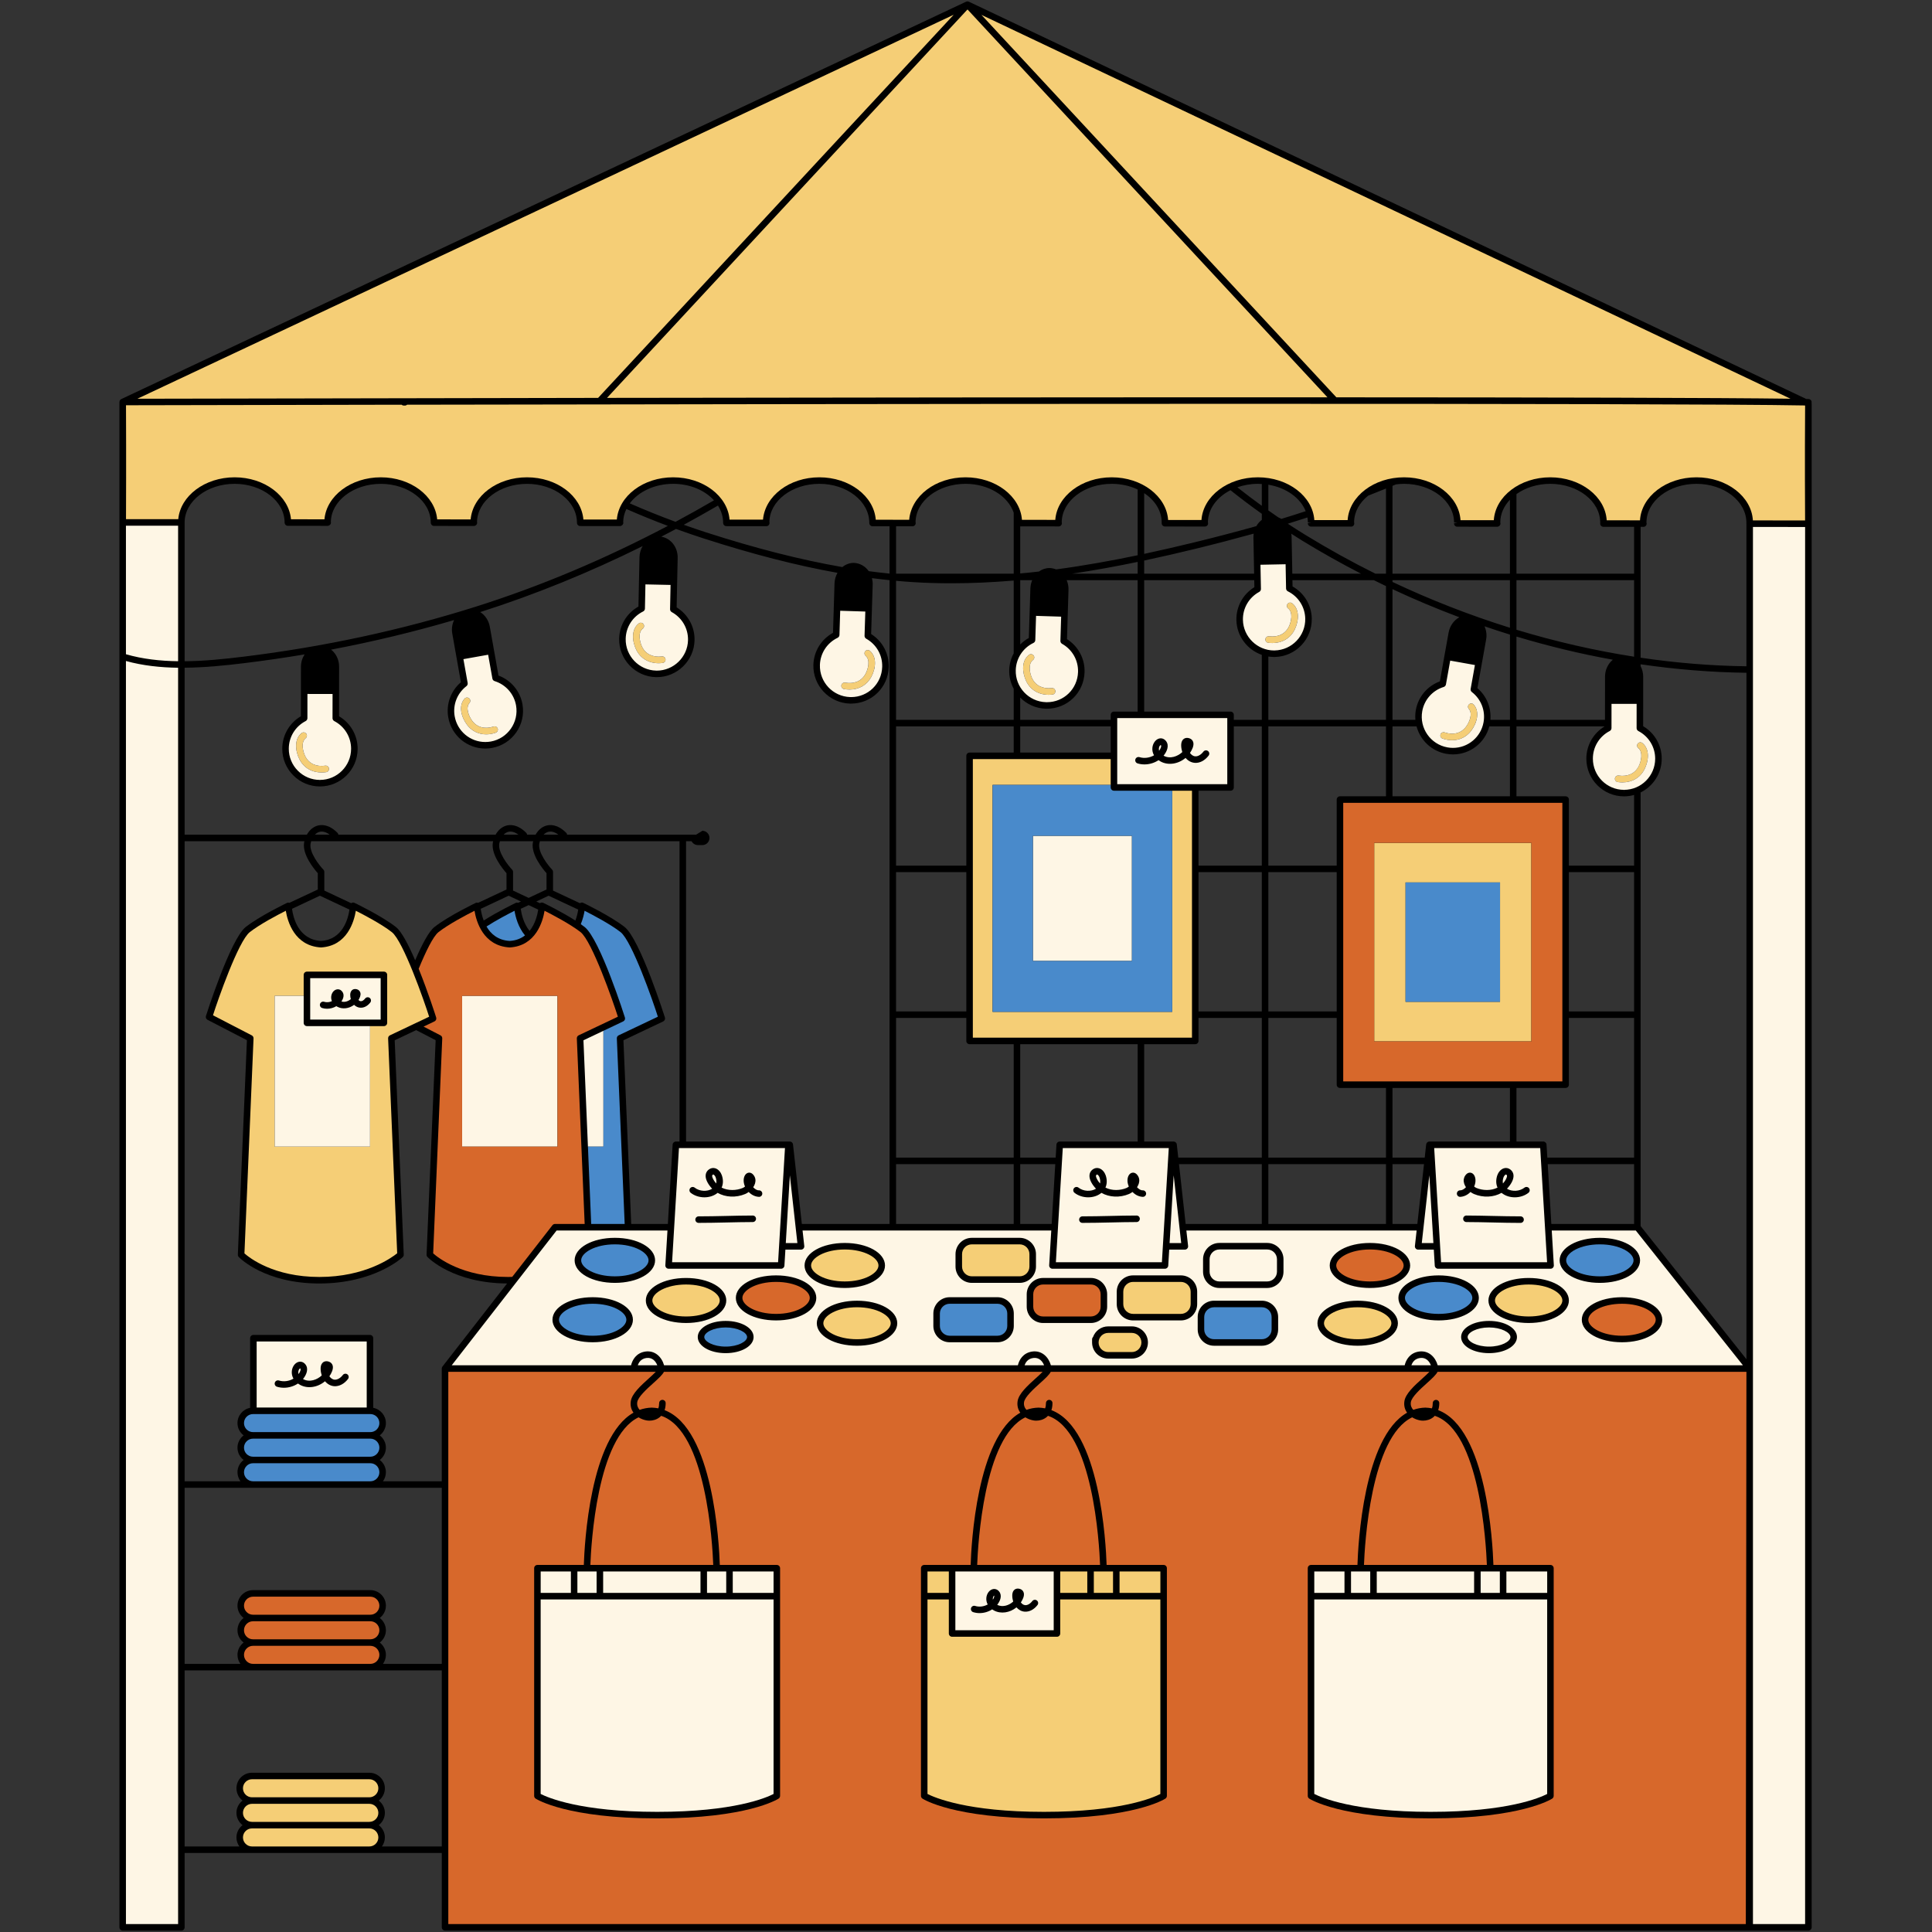
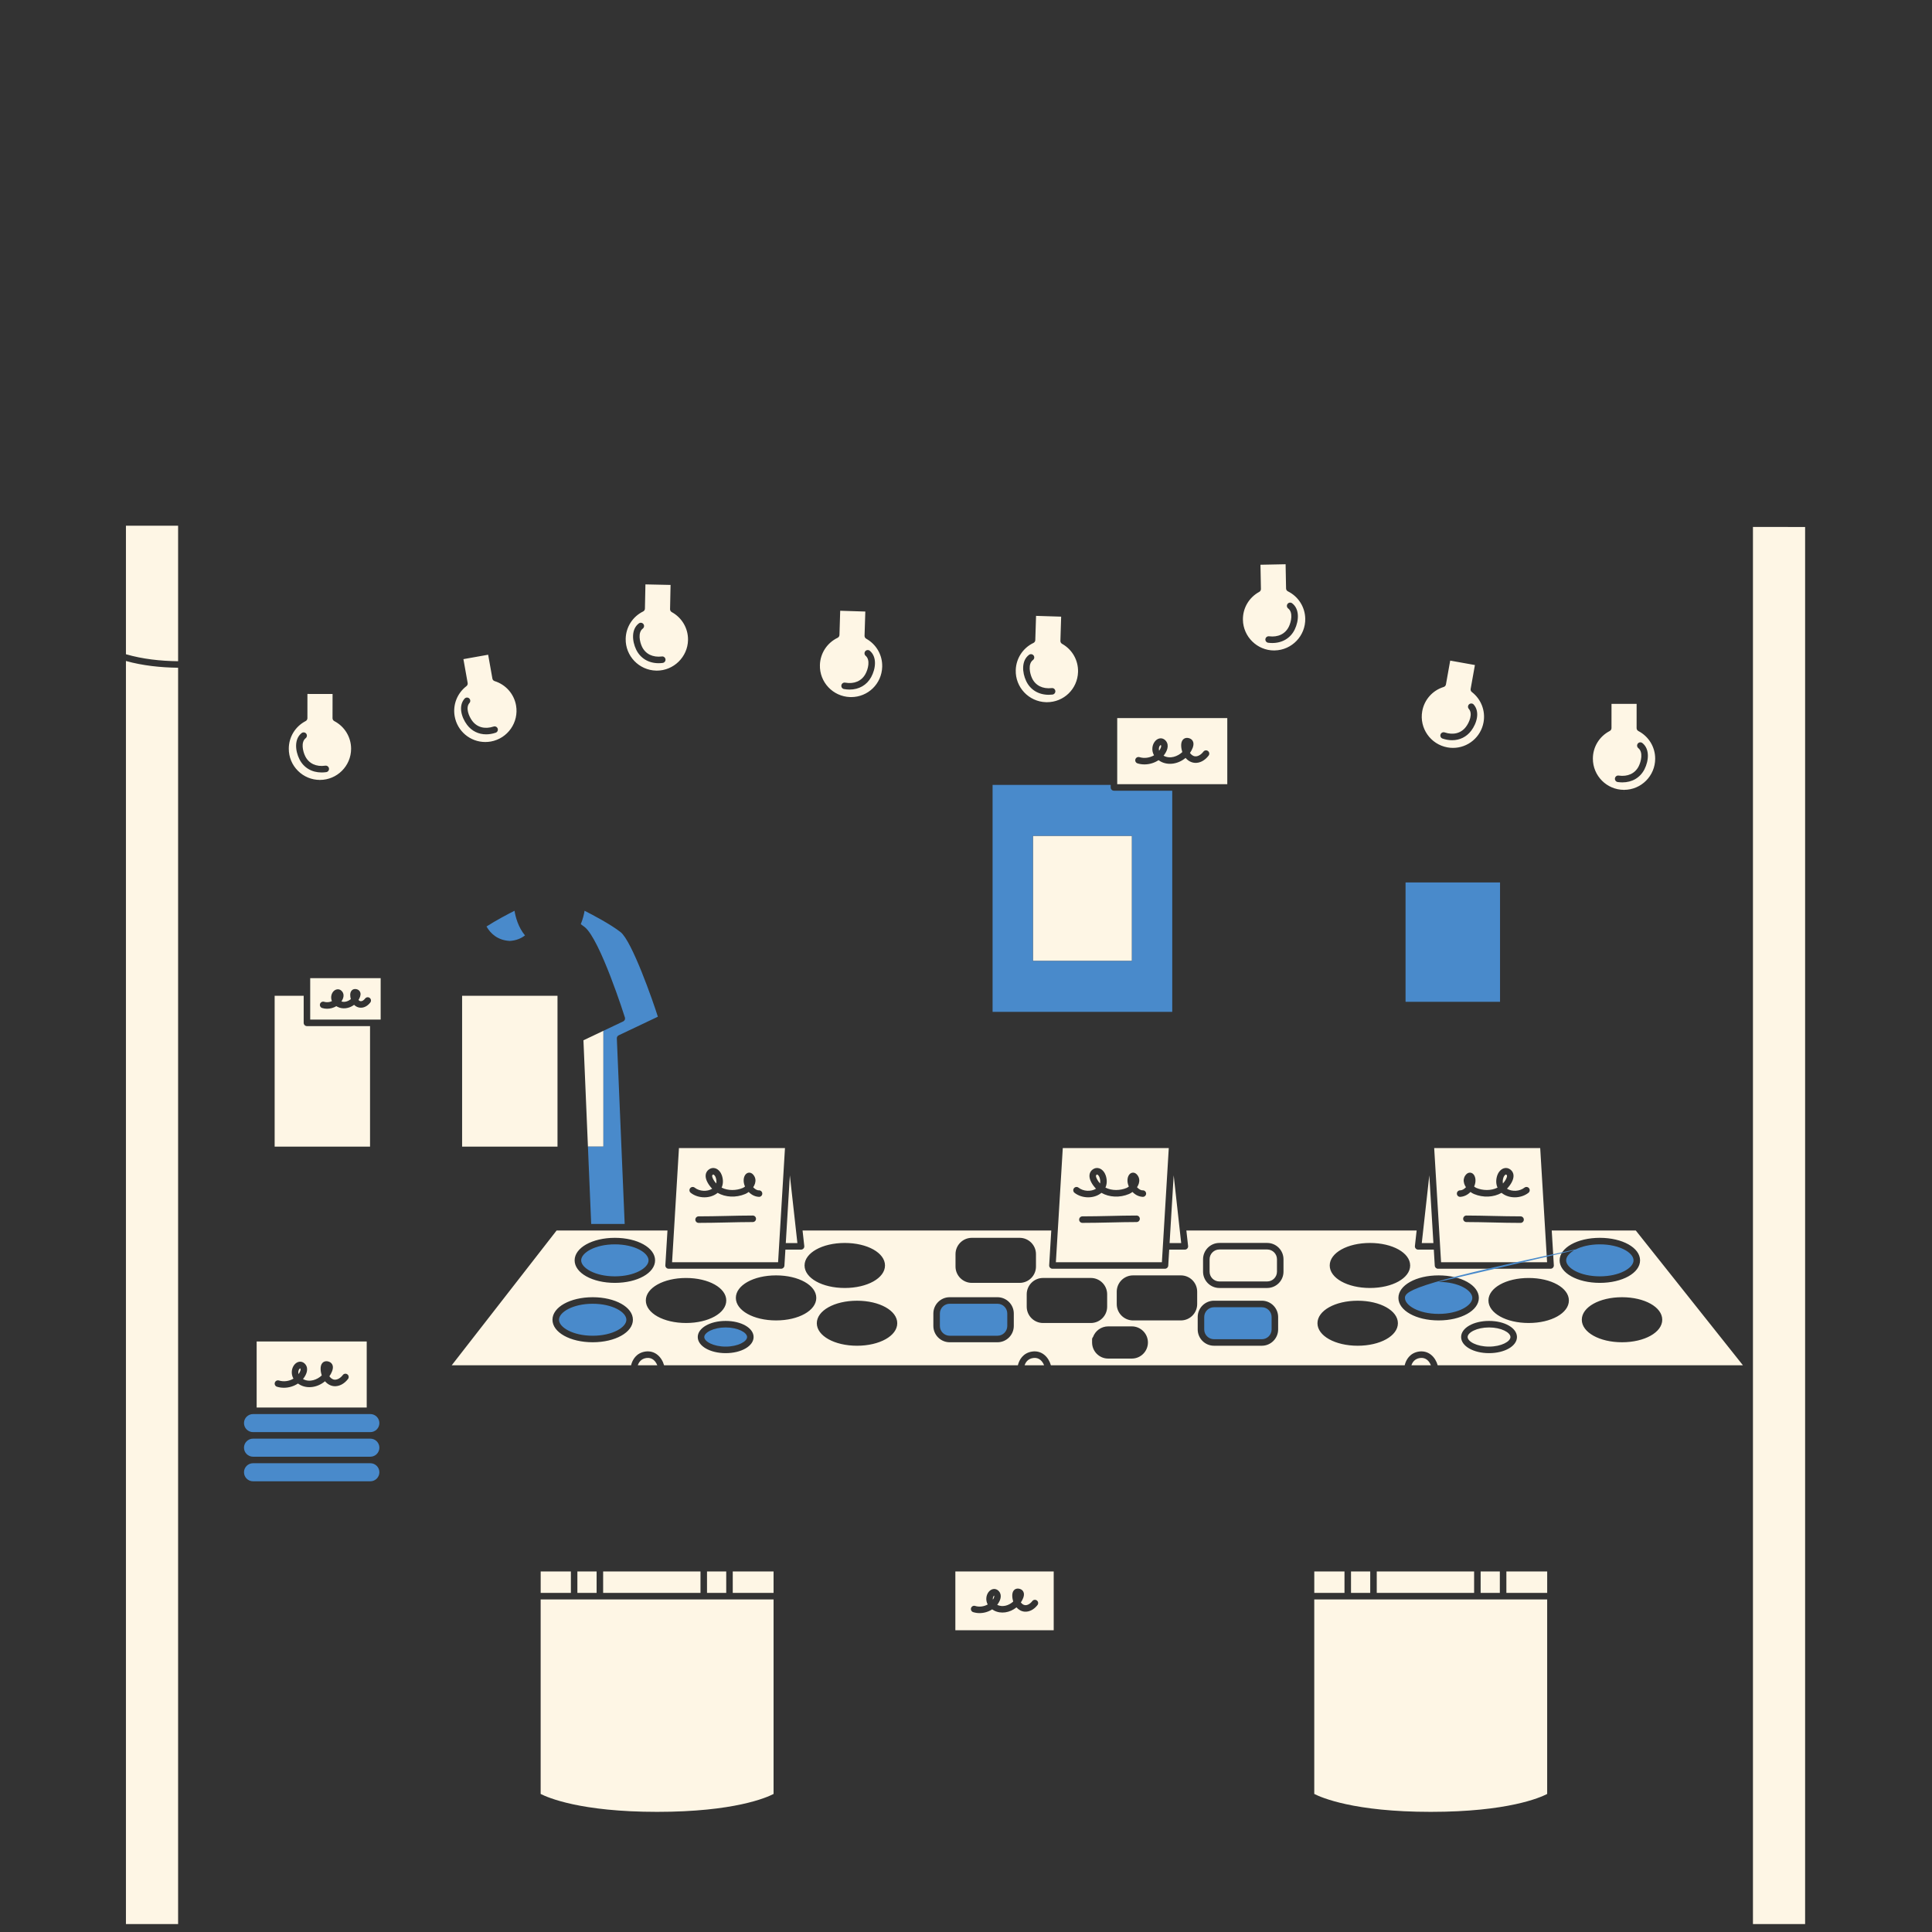
<svg xmlns="http://www.w3.org/2000/svg" version="1.0" preserveAspectRatio="xMidYMid meet" height="500" viewBox="0 0 375 375" zoomAndPan="magnify" width="500">
  <rect x="0" y="0" width="375" height="375" fill="#333333" stroke="none" />
  <defs>
    <clipPath id="26b608d37b">
-       <path clip-rule="nonzero" d="M 23.184 0 L 351.684 0 L 351.684 375 L 23.184 375 Z M 23.184 0" />
-     </clipPath>
+       </clipPath>
  </defs>
  <g clip-path="url(#26b608d37b)">
-     <path fill-rule="nonzero" fill-opacity="1" d="M 351.617 78.195 C 351.621 78.16 351.637 78.133 351.637 78.098 C 351.648 77.746 351.371 77.457 351.02 77.449 C 350.883 77.449 350.734 77.445 350.59 77.441 L 188.062 0.332 C 188.062 0.332 188.062 0.332 188.059 0.328 C 188.059 0.328 188.055 0.328 188.051 0.324 C 188.043 0.324 188.035 0.324 188.023 0.32 C 188.012 0.312 188.004 0.309 187.992 0.305 C 187.969 0.297 187.941 0.297 187.918 0.289 C 187.887 0.285 187.859 0.273 187.828 0.273 C 187.816 0.27 187.809 0.27 187.801 0.27 C 187.793 0.27 187.785 0.27 187.777 0.27 C 187.773 0.27 187.766 0.27 187.758 0.27 C 187.738 0.273 187.719 0.281 187.699 0.285 C 187.668 0.289 187.633 0.293 187.602 0.301 C 187.582 0.309 187.566 0.312 187.551 0.32 C 187.543 0.324 187.535 0.324 187.527 0.328 C 187.523 0.328 187.523 0.328 187.52 0.328 L 23.637 77.414 C 23.625 77.418 23.617 77.43 23.605 77.434 C 23.578 77.445 23.555 77.457 23.531 77.473 C 23.48 77.5 23.438 77.527 23.395 77.562 C 23.391 77.566 23.383 77.57 23.379 77.574 C 23.379 77.574 23.379 77.578 23.379 77.578 C 23.359 77.598 23.348 77.621 23.328 77.641 C 23.309 77.668 23.285 77.684 23.27 77.711 C 23.262 77.727 23.258 77.742 23.254 77.754 C 23.25 77.762 23.242 77.766 23.242 77.773 C 23.238 77.773 23.238 77.777 23.238 77.777 C 23.23 77.789 23.23 77.801 23.227 77.812 C 23.207 77.871 23.191 77.93 23.188 77.988 C 23.188 77.996 23.184 78.004 23.184 78.012 C 23.184 78.016 23.184 78.02 23.184 78.02 C 23.184 78.023 23.184 78.027 23.184 78.031 L 23.184 374.098 C 23.184 374.449 23.465 374.73 23.816 374.73 L 35.207 374.73 C 35.555 374.73 35.84 374.449 35.836 374.098 L 35.836 359.664 L 85.75 359.664 L 85.75 374.098 C 85.75 374.449 86.031 374.73 86.383 374.73 L 339.496 374.73 C 339.516 374.73 339.535 374.723 339.555 374.719 C 339.574 374.723 339.594 374.73 339.617 374.73 L 351.004 374.73 C 351.355 374.73 351.637 374.449 351.641 374.098 L 351.641 78.34 C 351.641 78.332 351.637 78.324 351.633 78.32 C 351.633 78.277 351.625 78.234 351.617 78.195 Z M 73.711 318.82 C 74.43 318.27 74.902 317.406 74.902 316.434 C 74.902 315.461 74.43 314.602 73.711 314.047 C 74.43 313.496 74.902 312.637 74.902 311.66 C 74.902 310 73.547 308.645 71.887 308.645 L 49.113 308.645 C 47.449 308.645 46.094 310 46.094 311.66 C 46.094 312.637 46.566 313.496 47.285 314.047 C 46.566 314.602 46.094 315.461 46.094 316.434 C 46.094 317.41 46.566 318.266 47.285 318.82 C 46.566 319.371 46.094 320.23 46.094 321.207 C 46.094 321.859 46.309 322.461 46.664 322.957 L 35.836 322.957 L 35.836 288.781 L 85.75 288.781 L 85.75 322.957 L 74.332 322.957 C 74.688 322.461 74.902 321.859 74.902 321.207 C 74.902 320.23 74.43 319.371 73.711 318.82 Z M 73.711 283.379 C 74.43 282.828 74.902 281.969 74.902 280.992 C 74.902 280.02 74.43 279.16 73.711 278.605 C 74.43 278.055 74.902 277.195 74.902 276.223 C 74.902 274.75 73.84 273.523 72.445 273.258 L 72.445 259.742 C 72.445 259.391 72.164 259.109 71.812 259.109 L 49.184 259.109 C 48.836 259.109 48.551 259.391 48.551 259.742 L 48.551 273.258 C 47.156 273.523 46.094 274.75 46.094 276.223 C 46.094 277.195 46.566 278.055 47.285 278.605 C 46.566 279.16 46.094 280.02 46.094 280.992 C 46.094 281.969 46.566 282.824 47.285 283.379 C 46.566 283.93 46.094 284.789 46.094 285.762 C 46.094 286.418 46.309 287.02 46.664 287.516 L 35.836 287.516 L 35.836 163.277 L 59.094 163.277 C 59.074 163.363 59.047 163.441 59.031 163.527 C 58.621 165.863 61 168.719 61.684 169.484 L 61.684 172.652 L 56.18 175.234 C 56.027 175.188 55.863 175.176 55.715 175.25 C 55.5 175.352 50.422 177.797 47.699 179.926 C 44.719 182.258 40.012 197.074 39.969 197.219 C 39.891 197.508 40.023 197.812 40.289 197.949 L 47.926 201.902 L 46.168 243.516 C 46.156 243.688 46.223 243.855 46.34 243.98 C 46.543 244.191 51.41 249.125 61.984 249.125 C 72.543 249.125 77.941 244.215 78.164 244.008 C 78.305 243.883 78.375 243.703 78.367 243.516 L 76.609 201.918 L 80.773 199.945 L 84.559 201.902 L 82.797 243.516 C 82.789 243.688 82.855 243.855 82.973 243.98 C 83.176 244.191 87.988 249.059 98.426 249.121 L 85.879 265.246 C 85.848 265.285 85.824 265.332 85.805 265.375 C 85.801 265.383 85.797 265.387 85.797 265.395 C 85.766 265.465 85.754 265.539 85.75 265.613 C 85.75 265.621 85.746 265.629 85.746 265.637 L 85.746 287.516 L 74.332 287.516 C 74.688 287.02 74.902 286.418 74.902 285.762 C 74.902 284.789 74.43 283.93 73.711 283.379 Z M 60.281 163.75 C 60.309 163.586 60.348 163.43 60.395 163.277 L 95.723 163.277 C 95.707 163.363 95.68 163.441 95.664 163.527 C 95.254 165.863 97.629 168.719 98.312 169.484 L 98.312 172.652 L 92.812 175.234 C 92.66 175.188 92.496 175.176 92.348 175.25 C 92.133 175.352 87.055 177.797 84.332 179.926 C 83.215 180.801 81.852 183.438 80.582 186.395 C 79.312 183.426 77.949 180.797 76.836 179.926 C 74.113 177.797 69.035 175.352 68.82 175.25 C 68.629 175.156 68.406 175.168 68.223 175.277 C 68.203 175.285 68.195 175.305 68.18 175.316 L 62.949 172.859 L 62.949 169.238 C 62.949 169.074 62.887 168.918 62.773 168.801 C 61.977 167.969 59.98 165.441 60.281 163.75 Z M 338.98 263.824 L 318.441 237.984 L 318.441 153.816 C 320.859 152.625 322.535 150.137 322.539 147.266 C 322.539 144.656 321.168 142.273 318.934 140.957 L 318.938 135.992 C 318.938 135.992 318.938 135.992 318.938 135.988 L 318.941 131.355 C 318.945 130.609 318.758 129.91 318.441 129.309 L 318.441 128.938 C 325.309 129.941 332.176 130.496 338.984 130.586 L 338.984 263.824 Z M 96.91 163.75 C 96.941 163.586 96.98 163.43 97.027 163.277 L 103.488 163.277 C 103.469 163.363 103.445 163.441 103.43 163.527 C 103.016 165.863 105.395 168.719 106.078 169.484 L 106.078 172.652 L 102.605 174.281 L 99.582 172.859 L 99.582 169.238 C 99.582 169.074 99.52 168.918 99.406 168.801 C 98.609 167.969 96.613 165.441 96.91 163.75 Z M 97.75 162.012 C 97.992 161.762 98.27 161.578 98.57 161.484 C 99.199 161.285 99.898 161.473 100.629 162.012 Z M 126.199 163.277 L 131.898 163.277 L 131.898 221.57 L 131.191 221.57 C 130.855 221.57 130.582 221.832 130.559 222.164 L 129.629 237.57 L 122.516 237.57 L 121.008 201.918 L 128.727 198.258 C 129.004 198.125 129.148 197.812 129.066 197.516 C 129.023 197.367 124.234 182.273 121.234 179.926 C 118.512 177.797 113.434 175.352 113.219 175.25 C 113.023 175.156 112.801 175.168 112.617 175.277 C 112.602 175.285 112.594 175.305 112.578 175.316 L 107.344 172.863 L 107.344 169.238 C 107.344 169.074 107.281 168.918 107.168 168.801 C 106.375 167.969 104.379 165.441 104.676 163.75 C 104.707 163.586 104.746 163.43 104.793 163.277 Z M 105.512 162.012 C 105.754 161.762 106.031 161.578 106.336 161.484 C 106.961 161.285 107.66 161.473 108.391 162.012 Z M 165.703 109.258 C 164.875 109.258 164.117 109.566 163.5 110.07 C 155.383 108.66 146.68 106.438 137 103.316 C 135.57 102.855 134.145 102.367 132.719 101.859 C 134.941 100.656 137.152 99.41 139.355 98.129 C 139.992 99.137 140.359 100.27 140.359 101.477 C 140.355 101.648 140.418 101.812 140.539 101.934 C 140.656 102.055 140.82 102.125 140.992 102.125 L 148.703 102.133 C 148.703 102.129 148.711 102.133 148.715 102.133 C 149.094 102.152 149.363 101.852 149.363 101.496 C 149.363 101.434 149.352 101.367 149.332 101.309 C 149.41 97.219 153.73 93.91 159.035 93.91 C 164.383 93.91 168.738 97.281 168.73 101.504 C 168.727 101.672 168.793 101.836 168.914 101.957 C 169.031 102.078 169.195 102.148 169.363 102.148 L 172.66 102.148 L 172.66 111.336 C 171.328 111.199 169.984 111.047 168.621 110.863 C 167.961 109.918 166.922 109.297 165.703 109.258 Z M 92.375 117.746 C 77.992 122.293 62.812 125.562 47.258 127.461 C 43.637 127.902 39.738 128.316 35.836 128.348 L 35.836 101.41 C 35.844 97.277 40.195 93.91 45.539 93.91 C 50.891 93.91 55.242 97.281 55.242 101.426 C 55.242 101.777 55.523 102.059 55.875 102.059 L 63.578 102.066 C 63.582 102.066 63.586 102.066 63.59 102.066 C 63.934 102.055 64.238 101.785 64.238 101.434 C 64.238 101.371 64.23 101.316 64.215 101.262 C 64.324 97.195 68.633 93.914 73.914 93.914 C 79.266 93.914 83.617 97.281 83.613 101.449 C 83.613 101.797 83.898 102.082 84.246 102.082 L 91.953 102.09 C 91.961 102.09 91.965 102.09 91.969 102.09 C 92.32 102.09 92.613 101.809 92.613 101.453 C 92.613 101.395 92.605 101.332 92.59 101.273 C 92.688 97.203 97 93.914 102.289 93.914 C 107.641 93.914 111.992 97.281 111.988 101.473 C 111.988 101.82 112.27 102.105 112.621 102.105 L 120.328 102.109 C 120.336 102.109 120.336 102.109 120.34 102.109 C 120.637 102.109 120.988 101.832 120.988 101.477 C 120.988 101.414 120.98 101.352 120.961 101.293 C 120.98 100.414 121.203 99.578 121.582 98.797 C 124.254 99.969 126.938 101.062 129.629 102.074 C 117.434 108.504 104.953 113.77 92.375 117.746 Z M 62.098 152.016 Z M 106.488 173.855 L 112.23 176.551 C 112.148 177.094 111.992 177.863 111.684 178.68 C 108.969 176.941 105.629 175.332 105.453 175.246 C 105.262 175.156 105.035 175.164 104.855 175.273 C 104.836 175.285 104.828 175.305 104.812 175.316 L 104.098 174.98 Z M 315.223 153.941 Z M 311.535 131.348 L 311.527 137.449 C 311.527 137.453 311.527 137.453 311.527 137.453 L 311.527 139.719 L 294.344 139.719 L 294.344 123.555 C 300.535 125.414 306.785 126.922 313.055 128.051 C 312.137 128.797 311.535 129.996 311.535 131.348 Z M 293.078 139.723 L 289.281 139.723 C 289.477 137.387 288.559 135.105 286.766 133.57 L 287.641 128.684 C 287.641 128.684 287.641 128.68 287.641 128.68 L 288.457 124.121 C 288.621 123.211 288.484 122.324 288.141 121.562 C 289.781 122.125 291.43 122.664 293.082 123.176 L 293.082 139.723 Z M 281.168 122.809 L 280.09 128.816 C 280.09 128.82 280.09 128.82 280.09 128.824 L 279.477 132.258 C 277.043 133.152 275.273 135.25 274.812 137.82 C 274.695 138.461 274.676 139.098 274.73 139.723 L 270.281 139.723 L 270.281 114.355 C 274.551 116.352 278.883 118.172 283.262 119.812 C 282.207 120.383 281.406 121.477 281.168 122.809 Z M 269.016 139.723 L 246.184 139.723 L 246.184 127.426 C 246.547 127.48 246.914 127.52 247.293 127.52 L 247.438 127.52 C 251.473 127.441 254.691 124.094 254.613 120.062 C 254.562 117.453 253.145 115.098 250.883 113.828 L 250.859 112.613 L 266.672 112.613 C 267.453 113 268.234 113.383 269.016 113.758 Z M 232.629 153.477 L 238.848 153.477 C 239.199 153.477 239.48 153.195 239.48 152.844 L 239.48 140.988 L 244.918 140.988 L 244.918 168.02 L 232.629 168.02 Z M 232.629 169.285 L 244.918 169.285 L 244.918 196.316 L 232.629 196.316 Z M 246.184 169.285 L 259.453 169.285 L 259.453 196.316 L 246.184 196.316 Z M 275.105 237.57 L 270.281 237.57 L 270.281 225.957 L 276.398 225.957 Z M 277.703 221.57 L 277.449 221.57 C 277.129 221.57 276.859 221.812 276.82 222.133 L 276.539 224.688 L 270.281 224.688 L 270.281 211.168 L 293.078 211.168 L 293.078 221.57 Z M 259.453 197.582 L 259.453 210.535 C 259.453 210.887 259.734 211.168 260.086 211.168 L 269.016 211.168 L 269.016 224.688 L 246.184 224.688 L 246.184 197.582 Z M 269.016 225.957 L 269.016 237.57 L 246.184 237.57 L 246.184 225.957 Z M 244.918 237.57 L 230.133 237.57 L 228.84 225.957 L 244.918 225.957 Z M 300.18 222.164 C 300.16 221.832 299.883 221.57 299.551 221.57 L 294.344 221.57 L 294.344 211.168 L 303.883 211.168 C 304.234 211.168 304.52 210.887 304.52 210.535 L 304.52 197.582 L 317.176 197.582 L 317.176 224.688 L 300.332 224.688 Z M 260.086 154.562 C 259.734 154.562 259.453 154.848 259.453 155.195 L 259.453 168.02 L 246.184 168.02 L 246.184 140.988 L 269.016 140.988 L 269.016 154.562 Z M 203.719 110.254 C 202.953 110.254 202.246 110.504 201.656 110.934 C 200.453 111.074 199.242 111.199 198.023 111.309 L 198.023 102.168 L 205.457 102.176 C 205.457 102.176 205.465 102.176 205.469 102.176 C 205.836 102.195 206.117 101.895 206.117 101.543 C 206.117 101.469 206.102 101.402 206.082 101.34 C 206.137 97.234 210.469 93.91 215.785 93.91 C 217.629 93.91 219.352 94.316 220.82 95.012 L 220.82 107.773 C 215.844 108.812 210.527 109.781 204.988 110.52 C 204.598 110.367 204.176 110.266 203.719 110.254 Z M 250.789 108.863 C 250.789 108.863 250.789 108.863 250.789 108.859 L 250.699 104.227 C 250.695 104.008 250.664 103.801 250.629 103.59 C 251.301 104.02 251.969 104.453 252.652 104.871 C 256.418 107.18 260.262 109.336 264.168 111.348 L 250.836 111.348 Z M 248.711 100.715 C 248.531 100.609 248.348 100.52 248.156 100.445 C 247.492 99.996 246.836 99.535 246.184 99.074 L 246.184 94.078 C 249.633 94.648 252.41 96.641 253.434 99.219 C 251.859 99.734 250.285 100.238 248.711 100.715 Z M 244.156 93.91 C 244.414 93.91 244.664 93.926 244.918 93.941 L 244.918 98.18 C 243.312 97.02 241.73 95.816 240.164 94.586 C 241.387 94.156 242.734 93.91 244.156 93.91 Z M 222.086 95.719 C 224.164 97.098 225.484 99.137 225.484 101.41 C 225.484 101.422 225.477 101.543 225.477 101.551 C 225.477 101.719 225.543 101.883 225.66 102.004 C 225.777 102.121 225.941 102.191 226.109 102.191 L 233.832 102.199 C 233.832 102.199 233.836 102.199 233.84 102.199 C 234.254 102.199 234.488 101.918 234.488 101.562 C 234.488 101.492 234.477 101.422 234.453 101.359 C 234.48 98.766 236.219 96.48 238.832 95.148 C 240.832 96.738 242.855 98.262 244.918 99.73 L 244.918 100.906 C 244.488 101.227 244.125 101.641 243.852 102.125 C 239.891 103.23 235.82 104.301 231.73 105.293 C 228.715 106.027 225.48 106.781 222.086 107.508 Z M 266.957 111.348 C 262.316 109.039 257.762 106.516 253.312 103.789 C 252.18 103.094 251.062 102.379 249.957 101.652 C 251.227 101.262 252.5 100.855 253.77 100.441 C 253.824 100.762 253.859 101.082 253.859 101.414 L 254.48 101.434 L 253.852 101.555 C 253.844 101.727 253.906 101.895 254.027 102.016 C 254.145 102.141 254.309 102.211 254.48 102.211 L 262.203 102.215 C 262.207 102.215 262.211 102.215 262.215 102.215 C 262.621 102.238 262.863 101.938 262.863 101.582 C 262.863 101.508 262.852 101.438 262.828 101.375 C 262.84 99.367 263.883 97.551 265.559 96.207 C 266.711 95.758 267.863 95.293 269.016 94.824 L 269.016 111.348 Z M 220.82 109.066 L 220.82 111.348 L 208.105 111.348 C 212.523 110.688 216.785 109.902 220.82 109.066 Z M 222.086 108.801 C 225.59 108.055 228.926 107.281 232.031 106.523 C 235.844 105.594 239.637 104.605 243.348 103.578 C 243.305 103.836 243.285 104.098 243.293 104.371 L 243.379 109.008 L 243.383 109.254 L 243.406 110.473 C 243.406 110.473 243.406 110.473 243.406 110.477 L 243.422 111.348 L 222.082 111.348 L 222.082 108.801 Z M 243.449 112.613 L 243.473 113.973 C 241.262 115.328 239.934 117.734 239.984 120.344 C 240.043 123.469 242.105 126.129 244.918 127.109 L 244.918 139.723 L 239.48 139.723 L 239.48 138.754 C 239.48 138.402 239.199 138.121 238.848 138.121 L 222.082 138.121 L 222.082 112.613 Z M 187.562 196.316 L 173.922 196.316 L 173.922 169.285 L 187.562 169.285 Z M 231.996 202.676 C 232.344 202.676 232.629 202.395 232.629 202.043 L 232.629 197.582 L 244.918 197.582 L 244.918 224.688 L 228.699 224.688 L 228.418 222.133 C 228.383 221.812 228.109 221.57 227.789 221.57 L 227.539 221.57 C 227.535 221.57 227.535 221.57 227.535 221.57 L 222.086 221.57 L 222.086 202.676 Z M 301.113 237.57 L 300.41 225.957 L 317.176 225.957 L 317.176 237.57 Z M 317.176 196.316 L 304.52 196.316 L 304.52 169.285 L 317.176 169.285 Z M 270.281 154.562 L 270.281 140.988 L 274.949 140.988 C 275.66 143.645 277.836 145.793 280.715 146.312 C 281.145 146.391 281.586 146.43 282.02 146.43 C 285.359 146.43 288.238 144.176 289.074 140.988 L 293.078 140.988 L 293.078 154.562 Z M 270.281 112.957 L 270.281 112.613 L 293.078 112.613 L 293.078 121.848 C 285.344 119.438 277.711 116.465 270.281 112.957 Z M 270.281 111.348 L 270.281 94.297 C 270.504 94.203 270.73 94.113 270.953 94.02 C 271.469 93.953 271.992 93.91 272.531 93.91 C 277.879 93.91 282.234 97.277 282.234 101.418 L 282.855 101.426 L 282.223 101.582 C 282.219 101.754 282.281 101.918 282.402 102.043 C 282.52 102.164 282.684 102.234 282.855 102.234 L 290.578 102.238 C 290.582 102.238 290.586 102.238 290.59 102.238 C 290.949 102.238 291.238 101.961 291.238 101.605 C 291.238 101.531 291.227 101.457 291.203 101.391 C 291.207 99.746 291.91 98.234 293.078 96.996 L 293.078 111.348 Z M 177.078 102.152 C 177.082 102.152 177.086 102.152 177.09 102.152 C 177.465 102.152 177.738 101.875 177.738 101.52 C 177.738 101.453 177.727 101.387 177.707 101.324 C 177.773 97.227 182.102 93.91 187.41 93.91 C 191.875 93.91 195.637 96.262 196.758 99.508 L 196.758 111.348 L 173.926 111.348 L 173.926 102.152 Z M 200.348 112.613 C 200.141 113.109 200.012 113.652 199.996 114.23 L 199.805 120.336 C 199.805 120.336 199.805 120.336 199.805 120.34 L 199.695 123.828 C 199.07 124.172 198.512 124.605 198.023 125.098 L 198.023 112.613 Z M 198.023 135.398 C 199.293 136.68 201.031 137.5 202.973 137.559 L 203.207 137.562 C 207.18 137.562 210.387 134.449 210.512 130.473 C 210.594 127.867 209.293 125.441 207.102 124.059 L 207.211 120.57 C 207.211 120.57 207.211 120.566 207.211 120.562 L 207.238 119.629 L 207.254 119.098 L 207.395 114.465 C 207.418 113.82 207.285 113.188 207.043 112.613 L 220.816 112.613 L 220.816 138.121 L 216.215 138.121 C 215.867 138.121 215.586 138.402 215.586 138.754 L 215.586 139.723 L 198.02 139.723 L 198.02 135.398 Z M 215.586 140.988 L 215.586 146.074 L 198.023 146.074 L 198.023 140.988 Z M 196.758 146.074 L 188.195 146.074 C 187.844 146.074 187.562 146.355 187.562 146.707 L 187.562 168.02 L 173.922 168.02 L 173.922 140.988 L 196.758 140.988 Z M 173.926 197.582 L 187.562 197.582 L 187.562 202.043 C 187.562 202.395 187.848 202.68 188.195 202.68 L 196.758 202.68 L 196.758 224.688 L 173.926 224.688 Z M 198.023 202.676 L 220.82 202.676 L 220.82 221.57 L 205.691 221.57 C 205.355 221.57 205.078 221.832 205.059 222.164 L 204.906 224.688 L 198.023 224.688 Z M 204.828 225.957 L 204.129 237.57 L 198.023 237.57 L 198.023 225.957 Z M 104.465 176.555 C 104.32 177.547 103.906 179.309 102.793 180.688 C 101.598 179.23 101.203 177.344 101.078 176.395 C 101.082 176.391 101.09 176.391 101.094 176.391 L 102.605 175.68 Z M 317.176 168.02 L 304.52 168.02 L 304.52 155.195 C 304.52 154.848 304.234 154.562 303.883 154.562 L 294.344 154.562 L 294.344 140.988 L 311.469 140.988 C 309.266 142.305 307.914 144.664 307.91 147.25 C 307.906 151.285 311.184 154.57 315.215 154.574 L 315.223 154.574 C 315.902 154.574 316.555 154.473 317.176 154.301 Z M 294.344 122.234 L 294.344 112.613 L 317.176 112.613 L 317.176 127.465 C 309.527 126.273 301.891 124.523 294.344 122.234 Z M 317.176 111.348 L 294.344 111.348 L 294.344 95.902 C 296.074 94.668 298.375 93.91 300.906 93.91 C 306.254 93.91 310.609 97.277 310.605 101.473 C 310.602 101.488 310.598 101.594 310.594 101.605 C 310.59 101.777 310.656 101.941 310.773 102.066 C 310.895 102.188 311.055 102.258 311.227 102.258 L 317.176 102.262 Z M 122.238 97.703 C 123.91 95.441 127.059 93.91 130.66 93.91 C 133.934 93.91 136.828 95.176 138.582 97.113 C 136.113 98.551 133.625 99.945 131.125 101.285 C 128.152 100.188 125.188 98.996 122.238 97.703 Z M 180.93 113.16 C 182.176 113.199 183.422 113.215 184.664 113.215 C 188.746 113.215 192.785 113.02 196.758 112.684 L 196.758 126.816 C 196.238 127.789 195.926 128.875 195.891 130.02 C 195.852 131.344 196.172 132.594 196.758 133.688 L 196.758 139.723 L 173.922 139.723 L 173.922 112.734 C 176.293 112.949 178.629 113.094 180.93 113.16 Z M 173.926 225.957 L 196.758 225.957 L 196.758 237.57 L 173.926 237.57 Z M 98.727 173.855 L 101.117 174.98 L 100.574 175.234 C 100.422 175.184 100.258 175.176 100.113 175.246 C 99.938 175.332 96.598 176.941 93.887 178.676 C 93.543 177.777 93.387 176.938 93.312 176.395 C 93.32 176.391 93.324 176.391 93.332 176.391 Z M 318.441 127.66 L 318.441 102.262 L 318.957 102.262 C 318.957 102.262 318.965 102.262 318.969 102.262 C 319.324 102.285 319.617 101.984 319.617 101.629 C 319.617 101.551 319.602 101.477 319.578 101.41 C 319.582 97.273 323.934 93.91 329.281 93.91 C 334.629 93.91 338.984 97.277 338.977 101.492 C 338.977 101.5 338.969 101.609 338.969 101.617 C 338.965 101.648 338.98 101.676 338.98 101.703 L 338.98 129.324 C 332.176 129.238 325.309 128.676 318.441 127.66 Z M 35.836 129.605 C 39.801 129.57 43.746 129.164 47.41 128.715 C 51.344 128.234 55.254 127.668 59.129 127.016 C 58.684 127.691 58.414 128.523 58.414 129.426 L 58.41 134.059 L 58.402 139.023 C 56.164 140.336 54.789 142.715 54.789 145.324 C 54.785 147.281 55.547 149.117 56.926 150.5 C 58.305 151.887 60.141 152.648 62.094 152.648 L 62.102 152.648 C 66.133 152.648 69.414 149.371 69.418 145.34 C 69.418 142.73 68.047 140.348 65.812 139.031 L 65.816 135.543 C 65.816 135.539 65.816 135.535 65.816 135.535 L 65.82 129.43 C 65.824 128.352 65.449 127.332 64.766 126.562 C 64.609 126.387 64.438 126.234 64.262 126.094 C 72.391 124.555 80.371 122.633 88.141 120.352 C 87.773 121.125 87.621 122.031 87.785 122.973 L 88.852 128.98 L 89.461 132.422 C 87.488 134.105 86.555 136.691 87.012 139.258 C 87.629 142.754 90.652 145.293 94.199 145.293 C 94.629 145.293 95.062 145.25 95.488 145.176 C 99.457 144.469 102.113 140.664 101.41 136.695 C 100.953 134.129 99.188 132.023 96.754 131.125 L 96.148 127.688 C 96.148 127.688 96.148 127.684 96.145 127.68 L 95.078 121.676 C 94.859 120.434 94.156 119.406 93.215 118.805 C 103.832 115.422 114.379 111.129 124.742 105.996 C 124.371 106.617 124.145 107.348 124.125 108.137 L 124.027 112.77 L 123.922 117.734 C 121.66 119 120.234 121.352 120.18 123.961 C 120.098 127.992 123.309 131.344 127.34 131.434 L 127.5 131.434 C 131.445 131.434 134.727 128.219 134.812 124.27 C 134.867 121.66 133.543 119.254 131.336 117.891 L 131.438 112.93 C 131.438 112.926 131.438 112.922 131.438 112.922 L 131.535 108.293 C 131.578 106.219 130.215 104.477 128.355 104.168 C 129.312 103.676 130.266 103.176 131.219 102.668 C 133.012 103.32 134.812 103.938 136.613 104.52 C 146.062 107.566 154.594 109.762 162.559 111.188 C 162.219 111.785 162.004 112.48 161.98 113.238 L 161.793 119.34 C 161.793 119.344 161.793 119.352 161.793 119.355 L 161.684 122.836 C 159.406 124.078 157.961 126.418 157.879 129.023 C 157.754 133.059 160.93 136.438 164.961 136.566 L 165.195 136.566 C 169.168 136.566 172.375 133.453 172.5 129.48 C 172.582 126.871 171.281 124.449 169.086 123.066 L 169.242 118.105 C 169.242 118.105 169.242 118.102 169.242 118.102 L 169.387 113.469 C 169.398 113.035 169.348 112.613 169.246 112.219 C 170.395 112.363 171.531 112.496 172.66 112.609 L 172.66 237.57 L 155.637 237.57 L 153.922 222.133 C 153.887 221.812 153.613 221.57 153.293 221.57 L 153.043 221.57 C 153.039 221.57 153.039 221.57 153.039 221.57 L 133.164 221.57 L 133.164 163.277 L 134.234 163.277 C 134.465 163.723 134.926 164.031 135.461 164.031 L 136.328 164.031 C 137.094 164.031 137.711 163.41 137.711 162.645 C 137.711 161.879 137.094 161.258 136.328 161.258 L 135.105 162.012 L 110.074 162.012 C 110.055 161.879 110.008 161.75 109.906 161.652 C 108.172 159.918 106.691 160.047 105.957 160.277 C 105.125 160.539 104.426 161.164 103.961 162.012 L 102.309 162.012 C 102.293 161.879 102.242 161.75 102.141 161.652 C 100.41 159.918 98.926 160.047 98.191 160.277 C 97.359 160.539 96.664 161.164 96.199 162.012 L 65.676 162.012 C 65.66 161.879 65.609 161.75 65.508 161.652 C 63.777 159.918 62.293 160.047 61.559 160.277 C 60.727 160.539 60.031 161.164 59.562 162.012 L 35.836 162.012 Z M 61.938 161.484 C 62.566 161.285 63.266 161.473 63.996 162.012 L 61.117 162.012 C 61.359 161.762 61.637 161.578 61.938 161.484 Z M 62.094 173.855 L 67.832 176.551 C 67.578 178.289 66.531 182.395 62.301 182.633 C 57.875 182.387 56.895 178.02 56.68 176.395 C 56.688 176.391 56.691 176.391 56.699 176.391 Z M 74.133 358.398 C 74.488 357.902 74.703 357.301 74.703 356.645 C 74.703 355.672 74.23 354.812 73.512 354.258 C 74.23 353.707 74.703 352.848 74.703 351.875 C 74.703 350.898 74.23 350.039 73.512 349.488 C 74.23 348.938 74.703 348.078 74.703 347.102 C 74.703 345.438 73.348 344.086 71.688 344.086 L 48.91 344.086 C 47.246 344.086 45.895 345.438 45.895 347.102 C 45.895 348.074 46.367 348.934 47.082 349.488 C 46.367 350.039 45.895 350.898 45.895 351.875 C 45.895 352.848 46.367 353.707 47.082 354.258 C 46.367 354.812 45.895 355.668 45.895 356.645 C 45.895 357.301 46.109 357.902 46.465 358.398 L 35.836 358.398 L 35.836 324.223 L 85.75 324.223 L 85.75 358.398 Z M 74.133 358.398" fill="#000000" />
-   </g>
-   <path fill-rule="nonzero" fill-opacity="1" d="M 75.691 200.953 L 83.297 197.344 C 82.359 194.363 78.27 182.652 76.055 180.926 C 74.066 179.367 70.617 177.562 69.066 176.781 C 68.73 178.844 67.398 183.613 62.301 183.898 C 57.156 183.613 55.812 178.844 55.473 176.781 C 53.922 177.562 50.473 179.367 48.48 180.926 C 46.281 182.641 42.254 194.152 41.34 197.066 L 48.867 200.965 C 49.086 201.078 49.219 201.305 49.211 201.555 L 47.445 243.281 C 48.414 244.141 53.102 247.859 61.988 247.859 C 70.883 247.859 76.012 244.133 77.094 243.262 L 75.332 201.555 C 75.32 201.297 75.461 201.062 75.691 200.953 Z M 75.152 198.535 C 75.152 198.883 74.871 199.168 74.52 199.168 L 71.824 199.168 L 71.824 222.559 L 53.309 222.559 L 53.309 193.285 L 58.945 193.285 L 58.945 189.227 C 58.945 188.879 59.227 188.594 59.578 188.594 L 74.52 188.594 C 74.871 188.594 75.152 188.879 75.152 189.227 Z M 73.438 356.645 C 73.438 357.609 72.652 358.398 71.684 358.398 L 48.91 358.398 C 47.945 358.398 47.16 357.609 47.16 356.645 C 47.16 355.68 47.945 354.891 48.91 354.891 L 71.684 354.891 C 72.652 354.891 73.438 355.68 73.438 356.645 Z M 73.438 351.875 C 73.438 352.84 72.652 353.625 71.684 353.625 L 48.91 353.625 C 47.945 353.625 47.16 352.84 47.16 351.875 C 47.16 350.91 47.945 350.121 48.91 350.121 L 71.684 350.121 C 72.652 350.121 73.438 350.91 73.438 351.875 Z M 73.438 347.102 C 73.438 348.07 72.652 348.855 71.684 348.855 L 48.91 348.855 C 47.945 348.855 47.16 348.07 47.16 347.102 C 47.16 346.137 47.945 345.352 48.91 345.352 L 71.684 345.352 C 72.652 345.352 73.438 346.137 73.438 347.102 Z M 227.531 153.477 L 231.363 153.477 L 231.363 201.41 L 188.828 201.41 L 188.828 147.34 L 215.586 147.34 L 215.586 152.348 L 192.66 152.348 L 192.66 196.398 L 227.531 196.398 Z M 266.73 202.141 L 297.238 202.141 L 297.238 163.594 L 266.73 163.594 Z M 272.816 171.281 L 291.156 171.281 L 291.156 194.449 L 272.816 194.449 Z M 59.328 143.285 C 58.363 144.047 58.773 145.855 59.258 146.809 C 59.965 148.211 61.383 148.871 63.141 148.617 C 63.484 148.566 63.805 148.809 63.855 149.152 C 63.906 149.5 63.668 149.82 63.32 149.871 C 63.012 149.914 62.711 149.934 62.422 149.934 C 60.523 149.934 58.957 149.02 58.129 147.383 C 57.301 145.746 57.074 143.453 58.543 142.293 C 58.82 142.074 59.215 142.121 59.434 142.395 C 59.648 142.668 59.602 143.066 59.328 143.285 Z M 96.605 141.422 C 96.715 141.754 96.535 142.113 96.203 142.223 C 95.574 142.434 94.957 142.535 94.363 142.535 C 92.883 142.535 91.566 141.898 90.656 140.691 C 89.551 139.227 88.93 137.012 90.172 135.609 C 90.406 135.348 90.805 135.324 91.066 135.555 C 91.324 135.785 91.352 136.188 91.121 136.449 C 90.301 137.371 91.023 139.07 91.664 139.93 C 92.613 141.184 94.121 141.578 95.805 141.023 C 96.137 140.914 96.496 141.094 96.605 141.422 Z M 127.844 128.727 C 125.891 128.727 124.293 127.773 123.477 126.082 C 122.684 124.43 122.504 122.137 123.996 121.004 C 124.273 120.793 124.668 120.848 124.883 121.125 C 125.094 121.402 125.039 121.801 124.762 122.012 C 123.781 122.758 124.152 124.57 124.617 125.535 C 125.301 126.949 126.699 127.633 128.465 127.422 C 128.812 127.367 129.129 127.625 129.172 127.973 C 129.215 128.316 128.969 128.633 128.621 128.676 C 128.355 128.707 128.098 128.727 127.844 128.727 Z M 318.785 144.223 C 320.254 145.387 320.023 147.68 319.191 149.316 C 318.363 150.945 316.797 151.859 314.902 151.859 C 314.609 151.859 314.305 151.836 313.996 151.793 C 313.652 151.742 313.41 151.422 313.461 151.074 C 313.512 150.73 313.832 150.484 314.18 150.539 C 315.934 150.793 317.352 150.141 318.062 148.738 C 318.551 147.785 318.965 145.98 318 145.215 C 317.723 144.996 317.68 144.598 317.898 144.324 C 318.113 144.051 318.512 144.004 318.785 144.223 Z M 284.543 141.074 C 285.191 140.219 285.914 138.52 285.098 137.594 C 284.867 137.332 284.891 136.934 285.152 136.703 C 285.414 136.473 285.816 136.496 286.047 136.758 C 287.285 138.164 286.66 140.379 285.551 141.84 C 284.645 143.039 283.328 143.676 281.852 143.676 C 281.258 143.676 280.637 143.574 280.004 143.359 C 279.672 143.25 279.492 142.895 279.602 142.562 C 279.715 142.23 280.07 142.051 280.402 142.16 C 282.09 142.723 283.598 142.328 284.543 141.074 Z M 251.309 122.176 C 250.496 123.859 248.898 124.809 246.949 124.809 C 246.695 124.809 246.434 124.793 246.164 124.762 C 245.816 124.715 245.57 124.402 245.613 124.055 C 245.66 123.707 245.973 123.465 246.32 123.504 C 248.086 123.727 249.484 123.039 250.172 121.625 C 250.641 120.66 251.016 118.852 250.035 118.105 C 249.758 117.891 249.703 117.496 249.914 117.215 C 250.125 116.938 250.523 116.883 250.801 117.094 C 252.293 118.23 252.109 120.527 251.309 122.176 Z M 167.984 130.82 C 168.5 129.879 168.965 128.09 168.023 127.293 C 167.758 127.066 167.727 126.668 167.949 126.402 C 168.176 126.133 168.574 126.102 168.84 126.328 C 170.27 127.535 169.973 129.816 169.094 131.426 C 168.242 132.984 166.719 133.844 164.906 133.844 C 164.555 133.844 164.191 133.812 163.824 133.746 C 163.48 133.688 163.25 133.359 163.312 133.016 C 163.371 132.668 163.699 132.438 164.043 132.5 C 165.797 132.812 167.23 132.195 167.984 130.82 Z M 200.492 128.113 C 199.504 128.852 199.859 130.664 200.316 131.637 C 200.984 133.059 202.383 133.758 204.141 133.559 C 204.496 133.508 204.801 133.77 204.84 134.117 C 204.879 134.465 204.633 134.777 204.285 134.816 C 204.039 134.844 203.797 134.859 203.562 134.859 C 201.586 134.859 199.973 133.887 199.172 132.176 C 198.391 130.516 198.234 128.219 199.738 127.098 C 200.02 126.891 200.418 126.949 200.625 127.23 C 200.832 127.508 200.773 127.906 200.492 128.113 Z M 163.969 248.73 C 160.117 248.73 157.43 247.094 157.43 245.629 C 157.43 244.16 160.117 242.523 163.969 242.523 C 167.824 242.523 170.512 244.16 170.512 245.629 C 170.512 247.094 167.824 248.73 163.969 248.73 Z M 139.703 252.422 C 139.703 253.891 137.016 255.527 133.164 255.527 C 129.309 255.527 126.621 253.891 126.621 252.422 C 126.621 250.953 129.309 249.32 133.164 249.32 C 137.016 249.32 139.703 250.953 139.703 252.422 Z M 172.891 256.84 C 172.891 258.309 170.203 259.945 166.348 259.945 C 162.496 259.945 159.809 258.309 159.809 256.84 C 159.809 255.371 162.496 253.734 166.348 253.734 C 170.203 253.734 172.891 255.371 172.891 256.84 Z M 303.254 252.422 C 303.254 253.891 300.566 255.527 296.711 255.527 C 292.859 255.527 290.172 253.891 290.172 252.422 C 290.172 250.953 292.859 249.32 296.711 249.32 C 300.566 249.32 303.254 250.953 303.254 252.422 Z M 270.066 256.84 C 270.066 258.309 267.379 259.945 263.527 259.945 C 259.672 259.945 256.984 258.309 256.984 256.84 C 256.984 255.371 259.672 253.734 263.527 253.734 C 267.379 253.734 270.066 255.371 270.066 256.84 Z M 188.633 247.734 C 187.582 247.734 186.734 246.883 186.734 245.836 L 186.734 243.426 C 186.734 242.379 187.586 241.527 188.633 241.527 L 197.914 241.527 C 198.961 241.527 199.812 242.379 199.812 243.426 L 199.812 245.836 C 199.812 246.883 198.961 247.734 197.914 247.734 Z M 231.105 250.719 L 231.105 253.125 C 231.105 254.172 230.254 255.027 229.207 255.027 L 219.926 255.027 C 218.879 255.027 218.027 254.172 218.027 253.125 L 218.027 250.719 C 218.027 249.672 218.879 248.816 219.926 248.816 L 229.207 248.816 C 230.254 248.816 231.105 249.668 231.105 250.719 Z M 215.098 262.434 C 214.074 262.434 213.238 261.602 213.238 260.574 C 213.238 259.551 214.074 258.715 215.098 258.715 L 219.688 258.715 C 220.715 258.715 221.547 259.551 221.547 260.574 C 221.547 261.602 220.715 262.434 219.688 262.434 Z M 259.387 77.121 L 190.496 2.887 L 347.531 77.391 C 333.914 77.207 300.188 77.133 259.387 77.121 Z M 117.824 77.227 L 187.719 1.91 C 187.754 1.895 187.785 1.879 187.816 1.859 L 257.66 77.121 C 213.602 77.105 161.594 77.164 117.824 77.227 Z M 116.094 77.23 C 72.07 77.297 36.691 77.371 26.664 77.395 L 185.109 2.863 Z M 350.367 101.02 L 340.234 101.012 C 339.969 96.363 335.156 92.645 329.277 92.645 C 323.406 92.645 318.598 96.355 318.32 100.996 L 311.859 100.992 C 311.578 96.352 306.773 92.645 300.902 92.645 C 295.043 92.645 290.238 96.344 289.949 100.973 L 283.484 100.969 C 283.191 96.34 278.391 92.645 272.527 92.645 C 266.676 92.645 261.879 96.332 261.574 100.953 L 255.109 100.949 C 254.801 96.328 250.004 92.645 244.156 92.645 C 238.312 92.645 233.52 96.316 233.203 100.93 L 226.73 100.926 C 226.414 96.316 221.625 92.645 215.781 92.645 C 209.949 92.645 205.164 96.309 204.832 100.906 L 198.359 100.902 C 198.023 96.305 193.242 92.645 187.41 92.645 C 181.625 92.645 176.875 96.242 176.473 100.887 L 169.984 100.883 C 169.633 96.293 164.855 92.645 159.035 92.645 C 153.25 92.645 148.496 96.246 148.098 100.863 L 141.605 100.859 C 141.246 96.281 136.477 92.645 130.66 92.645 C 124.875 92.645 120.125 96.246 119.727 100.84 L 113.234 100.836 C 112.859 96.27 108.094 92.645 102.289 92.645 C 96.504 92.645 91.754 96.242 91.352 100.82 L 84.855 100.812 C 84.469 96.258 79.707 92.645 73.914 92.645 C 68.133 92.645 63.379 96.242 62.977 100.797 L 56.48 100.793 C 56.078 96.246 51.324 92.645 45.543 92.645 C 39.766 92.645 35.016 96.238 34.602 100.773 L 24.457 100.766 C 24.469 98.348 24.504 89.309 24.457 78.66 C 28.301 78.652 48.84 78.609 77.938 78.555 C 78.047 78.648 78.18 78.711 78.328 78.715 L 78.594 78.719 C 78.598 78.719 78.605 78.719 78.609 78.719 C 78.766 78.719 78.91 78.656 79.023 78.555 C 165.094 78.402 324.113 78.195 350.293 78.699 L 350.371 78.734 C 350.301 89.477 350.352 98.586 350.367 101.02 Z M 216.672 310.449 L 225.227 310.449 L 225.227 348.207 C 223.871 348.91 217.586 351.68 202.625 351.68 C 187.734 351.68 181.391 348.906 180.023 348.203 L 180.023 310.449 L 184.168 310.449 L 184.168 317.059 C 184.168 317.41 184.453 317.695 184.801 317.695 L 205.156 317.695 C 205.508 317.695 205.789 317.41 205.789 317.059 L 205.789 310.449 Z M 184.168 309.184 L 180.023 309.184 L 180.023 305.02 L 184.168 305.02 Z M 211.043 305.02 L 211.043 309.184 L 205.789 309.184 L 205.789 305.02 Z M 217.305 305.02 L 225.23 305.02 L 225.23 309.184 L 217.305 309.184 Z M 212.309 305.02 L 216.039 305.02 L 216.039 309.184 L 212.309 309.184 Z M 212.309 305.02" fill="#f5ce76" />
+     </g>
  <path fill-rule="nonzero" fill-opacity="1" d="M 114.117 222.559 L 113.246 201.918 L 117.125 200.078 L 117.125 222.559 Z M 58.289 265.613 C 58.285 265.613 58.277 265.609 58.27 265.609 C 58.164 265.609 57.965 265.824 57.91 266.191 C 57.891 266.328 57.887 266.512 57.945 266.715 C 58.246 266.301 58.457 265.824 58.289 265.613 Z M 49.816 260.379 L 71.18 260.379 L 71.18 273.203 L 49.816 273.203 Z M 53.758 269.164 C 54.191 269.297 54.645 269.363 55.102 269.363 C 56.059 269.363 57.023 269.078 57.832 268.543 C 57.965 268.637 58.105 268.727 58.258 268.809 C 59.723 269.598 61.652 269.301 63.082 268.102 C 63.57 268.672 64.188 269.008 64.863 269.059 C 65.828 269.121 66.812 268.621 67.551 267.656 C 67.762 267.375 67.711 266.98 67.434 266.766 C 67.156 266.555 66.758 266.605 66.547 266.883 C 66.078 267.492 65.496 267.82 64.957 267.797 C 64.504 267.762 64.168 267.461 63.934 267.137 C 64.32 266.57 64.734 265.762 64.586 265.105 C 64.496 264.719 64.234 264.434 63.844 264.297 C 63.102 264.047 62.688 264.414 62.547 264.586 C 62.047 265.184 62.238 266.305 62.449 266.973 C 61.57 267.801 60.098 268.367 58.855 267.691 C 58.84 267.684 58.824 267.676 58.809 267.668 C 59.465 266.875 59.973 265.699 59.281 264.828 C 58.93 264.383 58.422 264.207 57.918 264.352 C 57.254 264.543 56.734 265.266 56.645 266.109 C 56.59 266.637 56.699 267.141 56.961 267.594 C 56.105 268.098 55.055 268.242 54.133 267.953 C 53.801 267.852 53.445 268.039 53.344 268.371 C 53.238 268.707 53.426 269.062 53.758 269.164 Z M 58.945 198.535 L 58.945 193.285 L 53.309 193.285 L 53.309 222.559 L 71.824 222.559 L 71.824 199.168 L 59.578 199.168 C 59.227 199.168 58.945 198.883 58.945 198.535 Z M 60.211 189.863 L 73.887 189.863 L 73.887 197.902 L 60.211 197.902 Z M 62.535 195.656 C 62.84 195.75 63.16 195.797 63.484 195.797 C 64.109 195.797 64.742 195.621 65.281 195.297 C 65.34 195.332 65.402 195.367 65.465 195.402 C 66.457 195.938 67.742 195.781 68.73 195.039 C 69.066 195.367 69.469 195.562 69.914 195.594 C 70.625 195.645 71.34 195.281 71.875 194.586 C 72.09 194.305 72.035 193.91 71.762 193.695 C 71.48 193.484 71.086 193.535 70.871 193.812 C 70.605 194.156 70.293 194.359 70.008 194.332 C 69.836 194.316 69.695 194.219 69.582 194.098 C 69.828 193.703 70.062 193.184 69.957 192.723 C 69.883 192.395 69.652 192.145 69.324 192.031 C 68.902 191.887 68.492 191.98 68.234 192.289 C 67.867 192.727 67.961 193.445 68.094 193.926 C 67.617 194.332 66.906 194.602 66.27 194.379 C 66.664 193.801 66.891 193.055 66.414 192.449 C 66.125 192.086 65.703 191.941 65.285 192.066 C 64.758 192.215 64.359 192.758 64.289 193.41 C 64.258 193.73 64.305 194.035 64.426 194.32 C 63.949 194.547 63.398 194.598 62.91 194.445 C 62.578 194.344 62.223 194.527 62.117 194.863 C 62.016 195.195 62.199 195.551 62.535 195.656 Z M 89.695 193.285 L 89.695 222.559 L 108.211 222.559 L 108.211 193.285 Z M 219.707 162.23 L 200.484 162.23 L 200.484 186.52 L 219.707 186.52 Z M 24.445 373.465 L 34.57 373.465 L 34.57 129.609 C 31.137 129.562 27.707 129.203 24.445 128.297 Z M 24.445 126.988 C 27.68 127.926 31.117 128.301 34.57 128.344 L 34.57 102.043 L 24.445 102.035 Z M 57.82 149.605 C 56.68 148.465 56.051 146.945 56.055 145.328 C 56.055 143.062 57.309 141.008 59.324 139.961 C 59.535 139.852 59.668 139.633 59.668 139.398 L 59.672 134.695 L 64.551 134.699 L 64.543 139.402 C 64.543 139.641 64.676 139.855 64.887 139.965 C 66.898 141.016 68.148 143.074 68.148 145.34 C 68.145 148.672 65.43 151.383 62.098 151.383 L 62.098 152.016 L 62.094 151.383 C 60.48 151.383 58.961 150.75 57.82 149.605 Z M 58.129 147.383 C 58.957 149.02 60.523 149.934 62.422 149.934 C 62.715 149.934 63.012 149.914 63.32 149.871 C 63.668 149.82 63.906 149.5 63.855 149.152 C 63.805 148.809 63.484 148.566 63.141 148.617 C 61.383 148.871 59.965 148.211 59.258 146.809 C 58.773 145.852 58.363 144.047 59.328 143.285 C 59.602 143.066 59.648 142.668 59.434 142.395 C 59.215 142.121 58.82 142.074 58.543 142.289 C 57.074 143.453 57.301 145.746 58.129 147.383 Z M 88.254 139.035 C 87.859 136.809 88.734 134.562 90.535 133.18 C 90.723 133.035 90.812 132.801 90.773 132.566 L 89.949 127.938 L 94.75 127.082 L 95.574 131.711 C 95.613 131.945 95.781 132.133 96.008 132.203 C 98.176 132.883 99.766 134.688 100.164 136.914 C 100.742 140.199 98.547 143.344 95.266 143.93 C 94.91 143.992 94.551 144.023 94.195 144.023 C 91.266 144.023 88.766 141.926 88.254 139.035 Z M 90.656 140.691 C 91.566 141.898 92.883 142.535 94.363 142.535 C 94.957 142.535 95.574 142.434 96.203 142.223 C 96.535 142.113 96.715 141.754 96.605 141.426 C 96.496 141.094 96.137 140.914 95.805 141.023 C 94.121 141.578 92.613 141.184 91.668 139.93 C 91.023 139.074 90.301 137.371 91.121 136.449 C 91.352 136.188 91.324 135.789 91.066 135.555 C 90.805 135.324 90.406 135.348 90.172 135.609 C 88.93 137.012 89.551 139.227 90.656 140.691 Z M 121.445 123.988 C 121.492 121.723 122.789 119.691 124.824 118.688 C 125.039 118.582 125.176 118.371 125.18 118.133 L 125.277 113.43 L 130.156 113.535 L 130.059 118.238 C 130.055 118.473 130.18 118.691 130.387 118.809 C 132.379 119.898 133.59 121.98 133.543 124.246 C 133.473 127.512 130.762 130.168 127.496 130.168 L 127.367 130.164 C 124.031 130.094 121.375 127.32 121.445 123.988 Z M 123.477 126.082 C 124.293 127.773 125.891 128.727 127.844 128.727 C 128.098 128.727 128.355 128.707 128.621 128.676 C 128.965 128.633 129.215 128.316 129.172 127.973 C 129.129 127.625 128.809 127.363 128.465 127.422 C 126.699 127.633 125.301 126.949 124.617 125.535 C 124.152 124.57 123.781 122.758 124.762 122.012 C 125.039 121.801 125.094 121.402 124.883 121.125 C 124.668 120.848 124.273 120.793 123.996 121.004 C 122.504 122.137 122.684 124.43 123.477 126.082 Z M 309.176 147.254 C 309.176 144.988 310.43 142.93 312.449 141.887 C 312.656 141.777 312.789 141.559 312.789 141.324 L 312.793 136.621 L 317.668 136.625 L 317.664 141.332 C 317.664 141.566 317.797 141.781 318.008 141.895 C 320.02 142.941 321.273 144.996 321.27 147.266 C 321.266 150.598 318.555 153.309 315.223 153.309 L 315.223 153.941 L 315.215 153.309 C 311.883 153.309 309.172 150.59 309.176 147.254 Z M 313.461 151.074 C 313.41 151.422 313.652 151.742 313.996 151.793 C 314.305 151.836 314.609 151.859 314.902 151.859 C 316.797 151.859 318.359 150.945 319.191 149.316 C 320.023 147.68 320.254 145.387 318.785 144.223 C 318.512 144.004 318.117 144.051 317.898 144.324 C 317.68 144.598 317.727 144.996 318 145.215 C 318.965 145.98 318.551 147.785 318.066 148.742 C 317.352 150.141 315.934 150.793 314.18 150.539 C 313.832 150.484 313.512 150.73 313.461 151.074 Z M 276.055 138.043 C 276.457 135.812 278.051 134.012 280.219 133.34 C 280.445 133.27 280.613 133.082 280.656 132.848 L 281.484 128.223 L 286.281 129.082 L 285.453 133.711 C 285.41 133.945 285.5 134.184 285.688 134.324 C 287.488 135.715 288.355 137.961 287.957 140.188 C 287.441 143.07 284.941 145.164 282.02 145.164 C 281.66 145.164 281.297 145.133 280.941 145.066 C 277.66 144.477 275.465 141.324 276.055 138.043 Z M 280.004 143.359 C 280.637 143.574 281.258 143.676 281.852 143.676 C 283.328 143.676 284.645 143.039 285.555 141.84 C 286.66 140.379 287.285 138.164 286.047 136.758 C 285.816 136.496 285.414 136.473 285.156 136.703 C 284.891 136.934 284.867 137.332 285.098 137.594 C 285.914 138.52 285.191 140.219 284.543 141.074 C 283.598 142.328 282.09 142.723 280.406 142.16 C 280.07 142.051 279.715 142.23 279.605 142.559 C 279.492 142.895 279.672 143.25 280.004 143.359 Z M 241.25 120.316 C 241.207 118.055 242.418 115.973 244.414 114.887 C 244.621 114.773 244.75 114.555 244.746 114.32 L 244.656 109.617 L 249.535 109.52 L 249.625 114.223 C 249.629 114.461 249.766 114.672 249.977 114.777 C 252.012 115.785 253.305 117.82 253.348 120.082 C 253.41 123.418 250.75 126.184 247.414 126.25 L 247.297 126.254 C 244.023 126.254 241.312 123.59 241.25 120.316 Z M 245.613 124.055 C 245.57 124.398 245.816 124.715 246.164 124.758 C 246.43 124.793 246.695 124.809 246.949 124.809 C 248.898 124.809 250.496 123.859 251.309 122.176 C 252.109 120.523 252.293 118.23 250.801 117.094 C 250.523 116.883 250.125 116.938 249.914 117.215 C 249.703 117.492 249.754 117.891 250.035 118.102 C 251.012 118.848 250.637 120.66 250.168 121.625 C 249.484 123.039 248.086 123.723 246.32 123.504 C 245.973 123.465 245.656 123.707 245.613 124.055 Z M 159.145 129.062 C 159.215 126.801 160.531 124.781 162.578 123.797 C 162.789 123.695 162.93 123.484 162.938 123.25 L 163.082 118.547 L 167.957 118.699 L 167.809 123.398 C 167.801 123.637 167.926 123.859 168.133 123.973 C 170.117 125.082 171.305 127.176 171.234 129.441 C 171.133 132.727 168.48 135.305 165.195 135.305 L 165.004 135.301 C 161.668 135.195 159.039 132.398 159.145 129.062 Z M 163.312 133.012 C 163.25 133.359 163.48 133.688 163.824 133.746 C 164.195 133.812 164.555 133.844 164.906 133.844 C 166.719 133.844 168.242 132.984 169.094 131.426 C 169.973 129.816 170.27 127.535 168.84 126.324 C 168.574 126.098 168.176 126.133 167.949 126.398 C 167.727 126.668 167.758 127.066 168.023 127.293 C 168.965 128.09 168.5 129.879 167.984 130.816 C 167.23 132.195 165.797 132.812 164.047 132.5 C 163.703 132.438 163.371 132.668 163.312 133.012 Z M 197.156 130.059 C 197.227 127.793 198.543 125.777 200.59 124.793 C 200.805 124.691 200.941 124.48 200.949 124.242 L 201.098 119.539 L 205.969 119.691 L 205.824 124.391 C 205.816 124.625 205.941 124.848 206.148 124.965 C 208.129 126.074 209.316 128.168 209.246 130.434 C 209.145 133.723 206.492 136.297 203.207 136.297 L 203.016 136.293 C 199.68 136.191 197.051 133.391 197.156 130.059 Z M 199.172 132.176 C 199.973 133.887 201.586 134.859 203.562 134.859 C 203.797 134.859 204.039 134.844 204.281 134.816 C 204.629 134.777 204.879 134.465 204.84 134.117 C 204.801 133.77 204.496 133.508 204.141 133.559 C 202.383 133.758 200.984 133.059 200.316 131.637 C 199.859 130.664 199.504 128.852 200.492 128.113 C 200.773 127.906 200.832 127.508 200.621 127.227 C 200.414 126.949 200.02 126.891 199.738 127.098 C 198.234 128.219 198.391 130.516 199.172 132.176 Z M 200.539 263.586 C 199.496 263.734 199.059 264.449 198.875 265.004 L 202.66 265.004 C 202.359 264.242 201.711 263.422 200.539 263.586 Z M 275.617 263.586 C 274.574 263.734 274.137 264.449 273.953 265.004 L 277.738 265.004 C 277.438 264.242 276.789 263.422 275.617 263.586 Z M 125.461 263.586 C 124.418 263.734 123.98 264.449 123.797 265.004 L 127.582 265.004 C 127.277 264.242 126.633 263.422 125.461 263.586 Z M 317.504 238.84 L 338.305 265.004 L 279.055 265.004 C 278.609 263.41 277.309 262.078 275.441 262.332 C 273.641 262.59 272.887 263.969 272.648 265.004 L 203.977 265.004 C 203.531 263.41 202.23 262.078 200.363 262.332 C 198.562 262.59 197.809 263.969 197.57 265.004 L 128.898 265.004 C 128.449 263.41 127.152 262.078 125.281 262.332 C 123.484 262.59 122.73 263.969 122.492 265.004 L 87.676 265.004 L 108.035 238.84 L 129.555 238.84 L 129.145 245.59 C 129.133 245.762 129.195 245.934 129.316 246.062 C 129.438 246.188 129.602 246.262 129.777 246.262 L 151.625 246.262 C 151.957 246.262 152.234 246 152.254 245.668 L 152.445 242.551 L 155.48 242.551 C 155.66 242.551 155.832 242.477 155.953 242.34 C 156.074 242.207 156.129 242.027 156.109 241.848 L 155.777 238.84 L 204.051 238.84 L 203.645 245.59 C 203.633 245.762 203.695 245.934 203.816 246.062 C 203.934 246.188 204.102 246.262 204.273 246.262 L 226.121 246.262 C 226.457 246.262 226.734 246 226.754 245.668 L 226.941 242.551 L 229.98 242.551 C 230.16 242.551 230.332 242.477 230.449 242.34 C 230.57 242.207 230.629 242.027 230.609 241.852 L 230.273 238.84 L 274.969 238.84 L 274.633 241.852 C 274.613 242.027 274.672 242.207 274.789 242.34 C 274.91 242.477 275.082 242.551 275.262 242.551 L 278.301 242.551 L 278.488 245.668 C 278.508 246 278.785 246.262 279.117 246.262 L 300.965 246.262 C 301.141 246.262 301.309 246.191 301.426 246.062 C 301.547 245.934 301.609 245.762 301.598 245.59 L 301.191 238.84 Z M 258.098 245.629 C 258.098 248.078 261.527 249.996 265.906 249.996 C 270.281 249.996 273.711 248.078 273.711 245.629 C 273.711 243.176 270.281 241.258 265.906 241.258 C 261.527 241.258 258.098 243.18 258.098 245.629 Z M 156.164 245.629 C 156.164 248.078 159.594 249.996 163.969 249.996 C 168.348 249.996 171.777 248.078 171.777 245.629 C 171.777 243.176 168.348 241.258 163.969 241.258 C 159.594 241.258 156.164 243.18 156.164 245.629 Z M 122.848 256.16 C 122.848 253.711 119.418 251.789 115.039 251.789 C 110.664 251.789 107.234 253.711 107.234 256.16 C 107.234 258.609 110.66 260.531 115.039 260.531 C 119.418 260.531 122.848 258.613 122.848 256.16 Z M 127.152 244.633 C 127.152 242.184 123.723 240.262 119.344 240.262 C 114.965 240.262 111.535 242.184 111.535 244.633 C 111.535 247.082 114.965 249.004 119.344 249.004 C 123.723 249.004 127.152 247.082 127.152 244.633 Z M 133.16 256.793 C 137.539 256.793 140.969 254.875 140.969 252.422 C 140.969 249.973 137.539 248.055 133.16 248.055 C 128.785 248.055 125.355 249.973 125.355 252.422 C 125.355 254.875 128.785 256.793 133.16 256.793 Z M 146.273 259.516 C 146.273 257.766 143.891 256.391 140.852 256.391 C 137.816 256.391 135.434 257.766 135.434 259.516 C 135.434 261.27 137.816 262.645 140.852 262.645 C 143.891 262.645 146.273 261.27 146.273 259.516 Z M 158.441 251.922 C 158.441 249.469 155.016 247.551 150.637 247.551 C 146.258 247.551 142.828 249.469 142.828 251.922 C 142.828 254.371 146.258 256.293 150.637 256.293 C 155.016 256.293 158.441 254.371 158.441 251.922 Z M 174.156 256.84 C 174.156 254.387 170.727 252.469 166.348 252.469 C 161.969 252.469 158.543 254.387 158.543 256.84 C 158.543 259.289 161.969 261.207 166.348 261.207 C 170.727 261.207 174.156 259.289 174.156 256.84 Z M 196.777 254.953 C 196.777 253.211 195.355 251.789 193.613 251.789 L 184.328 251.789 C 182.582 251.789 181.164 253.211 181.164 254.953 L 181.164 257.363 C 181.164 259.109 182.582 260.531 184.328 260.531 L 193.613 260.531 C 195.355 260.531 196.777 259.113 196.777 257.363 Z M 201.082 245.836 L 201.082 243.426 C 201.082 241.68 199.66 240.262 197.914 240.262 L 188.633 240.262 C 186.887 240.262 185.465 241.68 185.465 243.426 L 185.465 245.836 C 185.465 247.582 186.887 249.004 188.633 249.004 L 197.914 249.004 C 199.66 249.004 201.082 247.582 201.082 245.836 Z M 211.734 256.793 C 213.48 256.793 214.898 255.371 214.898 253.629 L 214.898 251.219 C 214.898 249.473 213.48 248.051 211.734 248.051 L 202.449 248.051 C 200.707 248.051 199.285 249.473 199.285 251.219 L 199.285 253.629 C 199.285 255.371 200.707 256.793 202.449 256.793 Z M 222.812 260.574 C 222.812 258.852 221.41 257.449 219.688 257.449 L 215.098 257.449 C 213.746 257.449 212.59 258.312 212.156 259.516 C 212.043 259.633 211.973 259.789 211.973 259.961 L 211.973 260.574 C 211.973 262.297 213.375 263.699 215.098 263.699 L 219.688 263.699 C 221.41 263.699 222.812 262.297 222.812 260.574 Z M 232.371 250.715 C 232.371 248.969 230.953 247.551 229.207 247.551 L 219.926 247.551 C 218.18 247.551 216.758 248.969 216.758 250.715 L 216.758 253.125 C 216.758 254.871 218.18 256.293 219.926 256.293 L 229.207 256.293 C 230.953 256.293 232.371 254.871 232.371 253.125 Z M 248.086 255.633 C 248.086 253.887 246.664 252.465 244.922 252.465 L 235.637 252.465 C 233.891 252.465 232.473 253.887 232.473 255.633 L 232.473 258.043 C 232.473 259.789 233.891 261.207 235.637 261.207 L 244.922 261.207 C 246.664 261.207 248.086 259.789 248.086 258.043 Z M 249.125 244.422 C 249.125 242.676 247.707 241.254 245.961 241.254 L 236.676 241.254 C 234.934 241.254 233.512 242.676 233.512 244.422 L 233.512 246.832 C 233.512 248.578 234.934 249.996 236.676 249.996 L 245.961 249.996 C 247.707 249.996 249.125 248.578 249.125 246.832 Z M 271.332 256.84 C 271.332 254.387 267.902 252.469 263.527 252.469 C 259.148 252.469 255.719 254.387 255.719 256.84 C 255.719 259.289 259.148 261.207 263.527 261.207 C 267.902 261.207 271.332 259.289 271.332 256.84 Z M 279.238 256.293 C 283.617 256.293 287.043 254.371 287.043 251.922 C 287.043 249.469 283.617 247.551 279.238 247.551 C 274.859 247.551 271.43 249.469 271.43 251.922 C 271.43 254.371 274.859 256.293 279.238 256.293 Z M 294.441 259.516 C 294.441 257.766 292.059 256.391 289.02 256.391 C 285.98 256.391 283.602 257.766 283.602 259.516 C 283.602 261.27 285.98 262.645 289.02 262.645 C 292.059 262.645 294.441 261.27 294.441 259.516 Z M 304.52 252.422 C 304.52 249.973 301.09 248.055 296.711 248.055 C 292.332 248.055 288.906 249.973 288.906 252.422 C 288.906 254.875 292.332 256.793 296.711 256.793 C 301.09 256.793 304.52 254.875 304.52 252.422 Z M 314.832 251.789 C 310.457 251.789 307.027 253.711 307.027 256.16 C 307.027 258.609 310.457 260.531 314.832 260.531 C 319.211 260.531 322.641 258.609 322.641 256.16 C 322.641 253.711 319.211 251.789 314.832 251.789 Z M 318.336 244.633 C 318.336 242.184 314.906 240.262 310.531 240.262 C 306.152 240.262 302.723 242.184 302.723 244.633 C 302.723 247.082 306.152 249.004 310.531 249.004 C 314.906 249.004 318.336 247.082 318.336 244.633 Z M 153.312 228.137 L 152.52 241.285 L 154.773 241.285 Z M 132.152 222.836 L 152.363 222.836 L 151.027 244.996 L 130.449 244.996 L 131.785 222.836 Z M 146.742 236.566 C 146.742 236.215 146.457 235.934 146.109 235.934 C 146.109 235.934 146.109 235.934 146.105 235.934 C 144.387 235.934 142.668 235.977 140.945 236.016 C 139.164 236.055 137.379 236.094 135.598 236.094 C 135.246 236.094 134.965 236.379 134.965 236.727 C 134.965 237.078 135.246 237.359 135.598 237.359 C 137.391 237.359 139.184 237.32 140.977 237.281 C 142.688 237.242 144.398 237.203 146.109 237.199 C 146.461 237.199 146.742 236.914 146.742 236.566 Z M 134.062 231.52 C 134.801 232.102 135.766 232.398 136.723 232.398 C 137.57 232.398 138.414 232.164 139.082 231.691 C 139.156 231.641 139.223 231.586 139.289 231.531 C 140.812 232.398 142.828 232.516 144.648 231.754 C 144.863 231.668 145.094 231.531 145.32 231.359 C 145.91 231.973 146.629 232.285 147.34 232.309 C 147.688 232.305 147.965 232.02 147.961 231.668 C 147.957 231.324 147.676 231.043 147.328 231.043 C 147.328 231.043 147.324 231.043 147.32 231.043 C 146.969 231.07 146.547 230.824 146.195 230.445 C 146.355 230.207 146.48 229.953 146.555 229.688 C 146.719 229.133 146.637 228.602 146.32 228.156 C 145.891 227.539 145.398 227.59 145.203 227.641 C 144.742 227.766 144.414 228.25 144.352 228.914 C 144.309 229.367 144.402 229.848 144.605 230.309 C 144.445 230.434 144.289 230.531 144.16 230.586 C 142.945 231.094 141.336 231.156 140.066 230.516 C 140.383 229.816 140.406 228.988 140.109 228.125 C 139.938 227.625 139.504 226.969 138.84 226.766 C 138.406 226.633 137.961 226.719 137.578 227.004 C 137.223 227.27 137.012 227.641 136.969 228.07 C 136.867 229.062 137.688 230.117 138.043 230.527 C 138.105 230.594 138.172 230.664 138.238 230.73 C 137.258 231.336 135.77 231.258 134.848 230.527 C 134.574 230.309 134.176 230.355 133.957 230.629 C 133.742 230.906 133.789 231.301 134.062 231.52 Z M 139.016 229.711 C 139.098 229.363 139.062 228.969 138.914 228.535 C 138.82 228.25 138.605 228.02 138.469 227.977 C 138.465 227.973 138.453 227.969 138.441 227.969 C 138.422 227.969 138.391 227.98 138.34 228.02 C 138.258 228.078 138.238 228.133 138.23 228.199 C 138.195 228.527 138.512 229.137 138.996 229.688 C 139.004 229.695 139.012 229.703 139.016 229.711 Z M 229.27 241.285 L 227.812 228.133 L 227.016 241.285 Z M 225.523 244.996 L 204.945 244.996 L 206.285 222.836 L 226.859 222.836 Z M 221.238 236.566 C 221.238 236.215 220.957 235.934 220.605 235.934 C 218.887 235.934 217.168 235.977 215.445 236.016 C 213.664 236.055 211.879 236.094 210.094 236.094 C 209.746 236.094 209.461 236.379 209.461 236.727 C 209.461 237.078 209.746 237.359 210.094 237.359 C 211.891 237.359 213.684 237.32 215.477 237.281 C 217.188 237.242 218.898 237.203 220.609 237.199 C 220.957 237.199 221.238 236.914 221.238 236.566 Z M 222.461 231.668 C 222.453 231.32 222.172 231.043 221.828 231.043 C 221.824 231.043 221.82 231.043 221.82 231.043 C 221.461 231.066 221.043 230.824 220.695 230.441 C 220.852 230.207 220.977 229.953 221.055 229.688 C 221.215 229.133 221.133 228.602 220.82 228.156 C 220.391 227.535 219.895 227.59 219.699 227.641 C 219.238 227.762 218.914 228.25 218.852 228.914 C 218.809 229.363 218.898 229.844 219.105 230.305 C 218.945 230.434 218.785 230.531 218.656 230.586 C 217.445 231.09 215.832 231.156 214.566 230.512 C 214.879 229.816 214.906 228.984 214.609 228.121 C 214.438 227.621 214.004 226.969 213.34 226.766 C 212.906 226.629 212.461 226.715 212.074 227.004 C 211.723 227.27 211.512 227.637 211.469 228.07 C 211.367 229.062 212.188 230.117 212.543 230.523 C 212.605 230.594 212.668 230.664 212.738 230.73 C 211.758 231.336 210.27 231.254 209.344 230.523 C 209.07 230.309 208.672 230.355 208.457 230.629 C 208.238 230.902 208.285 231.301 208.559 231.52 C 209.297 232.102 210.262 232.398 211.219 232.398 C 212.066 232.398 212.91 232.164 213.578 231.688 C 213.652 231.641 213.719 231.586 213.785 231.531 C 215.305 232.398 217.324 232.516 219.145 231.754 C 219.355 231.664 219.59 231.527 219.816 231.359 C 220.406 231.973 221.121 232.281 221.832 232.309 C 222.184 232.305 222.465 232.02 222.461 231.668 Z M 212.969 227.977 C 212.961 227.973 212.953 227.969 212.941 227.969 C 212.922 227.969 212.891 227.98 212.84 228.02 C 212.758 228.078 212.738 228.133 212.73 228.199 C 212.695 228.527 213.012 229.137 213.496 229.688 C 213.504 229.695 213.508 229.703 213.516 229.711 C 213.594 229.363 213.562 228.969 213.41 228.531 C 213.316 228.25 213.105 228.016 212.969 227.977 Z M 275.965 241.285 L 278.223 241.285 L 277.43 228.129 Z M 278.375 222.836 L 298.953 222.836 L 300.289 244.996 L 279.711 244.996 Z M 295.773 236.73 C 295.773 236.379 295.492 236.094 295.141 236.094 C 293.359 236.094 291.574 236.055 289.793 236.016 C 288.07 235.977 286.352 235.938 284.633 235.934 C 284.281 235.934 284 236.215 284 236.566 C 283.996 236.914 284.281 237.199 284.629 237.199 C 286.34 237.203 288.051 237.242 289.762 237.281 C 291.555 237.324 293.348 237.363 295.141 237.363 C 295.492 237.363 295.777 237.078 295.773 236.73 Z M 282.777 231.668 C 282.773 232.02 283.051 232.305 283.402 232.309 C 284.09 232.281 284.828 231.973 285.418 231.359 C 285.645 231.531 285.875 231.664 286.09 231.754 C 287.91 232.516 289.926 232.398 291.449 231.531 C 291.516 231.586 291.582 231.641 291.656 231.688 C 292.324 232.164 293.168 232.398 294.02 232.398 C 294.973 232.398 295.938 232.102 296.676 231.52 C 296.949 231.301 296.996 230.902 296.781 230.629 C 296.566 230.355 296.168 230.309 295.891 230.523 C 294.969 231.254 293.477 231.336 292.5 230.73 C 292.566 230.664 292.629 230.594 292.691 230.523 C 293.051 230.117 293.871 229.062 293.77 228.07 C 293.723 227.641 293.512 227.27 293.16 227.004 C 292.773 226.715 292.328 226.629 291.895 226.766 C 291.234 226.969 290.797 227.625 290.625 228.121 C 290.332 228.988 290.355 229.816 290.668 230.516 C 289.402 231.156 287.789 231.09 286.578 230.586 C 286.449 230.531 286.289 230.434 286.129 230.305 C 286.336 229.848 286.426 229.363 286.383 228.914 C 286.32 228.25 285.996 227.762 285.535 227.641 C 285.34 227.59 284.844 227.539 284.414 228.156 C 284.102 228.602 284.02 229.133 284.18 229.688 C 284.258 229.953 284.383 230.207 284.543 230.441 L 284.539 230.441 C 284.191 230.82 283.777 231.043 283.426 231.043 C 283.422 231.043 283.41 231.043 283.406 231.043 C 283.062 231.043 282.781 231.324 282.777 231.668 Z M 291.742 229.691 C 292.227 229.141 292.543 228.527 292.508 228.203 C 292.504 228.133 292.48 228.082 292.398 228.02 C 292.352 227.98 292.32 227.973 292.297 227.973 C 292.285 227.973 292.277 227.973 292.27 227.977 C 292.133 228.02 291.922 228.254 291.824 228.535 C 291.676 228.969 291.645 229.363 291.723 229.711 C 291.73 229.703 291.738 229.695 291.742 229.691 Z M 289.02 257.656 C 286.645 257.656 284.867 258.641 284.867 259.516 C 284.867 260.395 286.645 261.375 289.02 261.375 C 291.398 261.375 293.176 260.395 293.176 259.516 C 293.176 258.641 291.398 257.656 289.02 257.656 Z M 245.965 242.523 L 236.68 242.523 C 235.633 242.523 234.781 243.375 234.781 244.422 L 234.781 246.832 C 234.781 247.879 235.633 248.73 236.68 248.73 L 245.965 248.73 C 247.008 248.73 247.859 247.879 247.859 246.832 L 247.859 244.422 C 247.859 243.375 247.008 242.523 245.965 242.523 Z M 340.246 102.277 L 340.246 373.465 L 350.371 373.465 L 350.371 102.289 Z M 142.227 309.184 L 150.148 309.184 L 150.148 305.02 L 142.227 305.02 Z M 139.105 305.02 L 137.23 305.02 L 137.23 309.184 L 140.961 309.184 L 140.961 305.02 Z M 113.938 305.02 L 112.07 305.02 L 112.07 309.184 L 115.801 309.184 L 115.801 305.02 Z M 104.945 305.02 L 104.945 309.184 L 110.809 309.184 L 110.809 305.02 Z M 136.598 310.449 L 104.941 310.449 L 104.941 348.203 C 106.312 348.906 112.656 351.68 127.547 351.68 C 142.508 351.68 148.793 348.914 150.148 348.207 L 150.148 310.449 Z M 117.07 309.184 L 135.965 309.184 L 135.965 305.02 L 117.07 305.02 Z M 264.098 305.02 L 262.23 305.02 L 262.23 309.184 L 265.961 309.184 L 265.961 305.02 Z M 255.102 305.02 L 255.102 309.184 L 260.965 309.184 L 260.965 305.02 Z M 289.266 305.02 L 287.391 305.02 L 287.391 309.184 L 291.117 309.184 L 291.117 305.02 Z M 286.758 310.449 L 255.098 310.449 L 255.098 348.203 L 255.102 348.203 C 256.469 348.906 262.812 351.68 277.703 351.68 C 292.664 351.68 298.949 348.914 300.305 348.207 L 300.305 310.449 Z M 292.387 309.184 L 300.309 309.184 L 300.309 305.02 L 292.387 305.02 Z M 267.227 309.184 L 286.125 309.184 L 286.125 305.02 L 267.227 305.02 Z M 189.016 305.02 L 204.523 305.02 L 204.523 316.43 L 185.434 316.43 L 185.434 305.02 Z M 188.48 312.125 C 188.379 312.461 188.566 312.816 188.898 312.918 C 189.297 313.039 189.711 313.102 190.125 313.102 C 190.984 313.102 191.848 312.852 192.578 312.379 C 192.688 312.457 192.809 312.527 192.934 312.594 C 194.258 313.309 195.996 313.047 197.297 311.988 C 197.742 312.488 198.289 312.777 198.898 312.824 C 199.789 312.879 200.691 312.426 201.375 311.539 C 201.586 311.262 201.535 310.867 201.258 310.652 C 200.98 310.438 200.586 310.492 200.371 310.766 C 199.961 311.301 199.441 311.59 198.996 311.562 C 198.629 311.535 198.352 311.297 198.148 311.031 C 198.496 310.512 198.852 309.789 198.719 309.195 C 198.633 308.828 198.379 308.543 198.012 308.422 C 197.309 308.184 196.91 308.535 196.773 308.699 C 196.32 309.242 196.477 310.242 196.664 310.863 C 195.895 311.57 194.629 312.051 193.559 311.492 C 194.137 310.762 194.562 309.711 193.938 308.918 C 193.605 308.496 193.121 308.332 192.641 308.469 C 192.023 308.648 191.535 309.32 191.453 310.105 C 191.402 310.57 191.496 311.02 191.715 311.426 C 190.969 311.84 190.066 311.957 189.277 311.711 C 188.938 311.605 188.586 311.793 188.48 312.125 Z M 192.941 309.703 C 192.922 309.711 192.734 309.914 192.707 310.262 C 192.699 310.344 192.703 310.422 192.715 310.5 C 192.926 310.176 193.051 309.84 192.941 309.703 Z M 225.305 144.621 C 225.199 144.621 225 144.832 224.945 145.203 C 224.926 145.336 224.922 145.52 224.98 145.723 C 225.281 145.309 225.492 144.832 225.324 144.621 C 225.32 144.621 225.312 144.621 225.305 144.621 Z M 238.215 152.211 L 216.852 152.211 L 216.852 139.383 L 238.215 139.383 Z M 234.469 145.773 C 234.191 145.562 233.797 145.613 233.582 145.891 C 233.113 146.5 232.516 146.844 231.996 146.805 C 231.543 146.77 231.207 146.469 230.973 146.148 C 231.359 145.578 231.773 144.766 231.621 144.113 C 231.531 143.723 231.27 143.441 230.883 143.309 C 230.141 143.055 229.727 143.426 229.582 143.594 C 229.082 144.191 229.273 145.312 229.484 145.98 C 228.605 146.805 227.137 147.371 225.895 146.703 C 225.879 146.691 225.863 146.684 225.848 146.676 C 226.5 145.883 227.008 144.707 226.32 143.836 C 225.965 143.391 225.457 143.211 224.953 143.359 C 224.293 143.551 223.77 144.273 223.68 145.117 C 223.625 145.645 223.738 146.152 223.996 146.605 C 223.141 147.102 222.09 147.246 221.172 146.961 C 220.836 146.863 220.48 147.047 220.379 147.379 C 220.273 147.715 220.461 148.07 220.797 148.172 C 221.23 148.309 221.684 148.371 222.141 148.371 C 223.094 148.371 224.059 148.086 224.871 147.551 C 225 147.648 225.141 147.734 225.293 147.816 C 226.758 148.605 228.688 148.309 230.121 147.109 C 230.609 147.684 231.223 148.016 231.902 148.066 C 232.863 148.145 233.848 147.629 234.59 146.664 C 234.801 146.383 234.75 145.988 234.469 145.773 Z M 234.469 145.773" fill="#fef6e5" />
-   <path fill-rule="nonzero" fill-opacity="1" d="M 127.691 197.344 L 120.086 200.953 C 119.855 201.062 119.715 201.297 119.727 201.551 L 121.25 237.57 L 114.75 237.57 L 114.117 222.559 L 117.125 222.559 L 117.125 200.078 L 120.965 198.254 C 121.242 198.125 121.387 197.809 121.301 197.516 C 121.262 197.367 116.469 182.273 113.469 179.926 C 113.238 179.746 112.988 179.562 112.73 179.383 C 113.137 178.395 113.355 177.445 113.465 176.781 C 115.012 177.562 118.461 179.367 120.453 180.922 C 122.664 182.652 126.758 194.363 127.691 197.344 Z M 94.43 179.832 C 95.242 181.242 96.613 182.504 98.934 182.633 C 100.184 182.562 101.148 182.148 101.902 181.562 C 100.57 179.969 100.059 177.945 99.867 176.781 C 98.672 177.383 96.344 178.598 94.43 179.832 Z M 71.887 284.012 L 49.113 284.012 C 48.145 284.012 47.359 284.797 47.359 285.762 C 47.359 286.73 48.145 287.516 49.113 287.516 L 71.887 287.516 C 72.852 287.516 73.637 286.73 73.637 285.762 C 73.637 284.797 72.852 284.012 71.887 284.012 Z M 71.887 279.242 L 49.113 279.242 C 48.145 279.242 47.359 280.027 47.359 280.992 C 47.359 281.961 48.145 282.746 49.113 282.746 L 71.887 282.746 C 72.852 282.746 73.637 281.961 73.637 280.992 C 73.637 280.027 72.852 279.242 71.887 279.242 Z M 71.887 274.469 L 49.113 274.469 C 48.145 274.469 47.359 275.258 47.359 276.223 C 47.359 277.188 48.145 277.973 49.113 277.973 L 71.887 277.973 C 72.852 277.973 73.637 277.188 73.637 276.223 C 73.637 275.258 72.852 274.469 71.887 274.469 Z M 216.219 153.477 L 227.531 153.477 L 227.531 196.402 L 192.66 196.402 L 192.66 152.352 L 215.586 152.352 L 215.586 152.844 C 215.586 153.195 215.871 153.477 216.219 153.477 Z M 219.707 162.23 L 200.484 162.23 L 200.484 186.52 L 219.707 186.52 Z M 272.816 194.449 L 291.156 194.449 L 291.156 171.281 L 272.816 171.281 Z M 119.344 241.527 C 115.488 241.527 112.805 243.164 112.805 244.633 C 112.805 246.102 115.488 247.738 119.344 247.738 C 123.199 247.738 125.883 246.102 125.883 244.633 C 125.883 243.164 123.199 241.527 119.344 241.527 Z M 115.039 253.059 C 111.188 253.059 108.5 254.695 108.5 256.164 C 108.5 257.629 111.188 259.266 115.039 259.266 C 118.895 259.266 121.578 257.629 121.578 256.164 C 121.582 254.691 118.895 253.059 115.039 253.059 Z M 140.852 257.656 C 138.477 257.656 136.699 258.641 136.699 259.516 C 136.699 260.395 138.477 261.375 140.852 261.375 C 143.23 261.375 145.008 260.395 145.008 259.516 C 145.008 258.641 143.23 257.656 140.852 257.656 Z M 310.531 241.527 C 306.676 241.527 303.988 243.164 303.988 244.633 C 303.988 246.102 306.676 247.738 310.531 247.738 C 314.383 247.738 317.07 246.102 317.07 244.633 C 317.07 243.164 314.387 241.527 310.531 241.527 Z M 279.238 248.816 C 275.383 248.816 272.699 250.453 272.699 251.922 C 272.699 253.391 275.383 255.027 279.238 255.027 C 283.09 255.027 285.777 253.391 285.777 251.922 C 285.777 250.453 283.094 248.816 279.238 248.816 Z M 193.613 253.059 L 184.328 253.059 C 183.281 253.059 182.43 253.91 182.43 254.957 L 182.43 257.367 C 182.43 258.414 183.281 259.266 184.328 259.266 L 193.613 259.266 C 194.66 259.266 195.512 258.414 195.512 257.367 L 195.512 254.957 C 195.512 253.91 194.66 253.059 193.613 253.059 Z M 244.922 253.734 L 235.637 253.734 C 234.59 253.734 233.738 254.586 233.738 255.633 L 233.738 258.043 C 233.738 259.09 234.59 259.941 235.637 259.941 L 244.922 259.941 C 245.965 259.941 246.82 259.09 246.82 258.043 L 246.82 255.633 C 246.82 254.586 245.969 253.734 244.922 253.734 Z M 244.922 253.734" fill="#498acb" />
-   <path fill-rule="nonzero" fill-opacity="1" d="M 98.617 247.859 C 98.895 247.859 99.156 247.844 99.426 247.84 L 107.227 237.816 C 107.344 237.66 107.531 237.57 107.727 237.57 L 113.484 237.57 L 111.961 201.551 C 111.953 201.297 112.094 201.062 112.32 200.953 L 119.93 197.344 C 118.992 194.363 114.898 182.652 112.688 180.922 C 110.695 179.367 107.25 177.562 105.699 176.781 C 105.359 178.844 104.027 183.613 98.934 183.898 C 93.785 183.613 92.441 178.844 92.102 176.781 C 90.555 177.562 87.102 179.367 85.113 180.922 C 84.066 181.742 82.609 184.77 81.266 188.039 C 83.125 192.641 84.645 197.434 84.668 197.516 C 84.75 197.809 84.609 198.125 84.328 198.254 L 82.211 199.262 L 85.5 200.961 C 85.719 201.074 85.852 201.305 85.84 201.551 L 84.078 243.277 C 85.043 244.141 89.734 247.859 98.617 247.859 Z M 89.695 193.285 L 108.211 193.285 L 108.211 222.559 L 89.695 222.559 Z M 73.637 321.207 C 73.637 322.172 72.852 322.957 71.887 322.957 L 49.113 322.957 C 48.145 322.957 47.359 322.172 47.359 321.207 C 47.359 320.238 48.145 319.453 49.113 319.453 L 71.887 319.453 C 72.852 319.453 73.637 320.238 73.637 321.207 Z M 73.637 316.434 C 73.637 317.398 72.852 318.188 71.887 318.188 L 49.113 318.188 C 48.145 318.188 47.359 317.402 47.359 316.438 C 47.359 315.469 48.145 314.684 49.113 314.684 L 71.887 314.684 C 72.852 314.684 73.637 315.469 73.637 316.434 Z M 73.637 311.664 C 73.637 312.629 72.852 313.418 71.887 313.418 L 49.113 313.418 C 48.145 313.418 47.359 312.629 47.359 311.664 C 47.359 310.699 48.145 309.914 49.113 309.914 L 71.887 309.914 C 72.852 309.914 73.637 310.699 73.637 311.664 Z M 303.254 155.828 L 260.719 155.828 L 260.719 209.902 L 303.254 209.902 Z M 297.238 202.141 L 266.73 202.141 L 266.73 163.594 L 297.238 163.594 Z M 264.746 303.754 C 264.895 299.816 266.043 278.965 274.102 275.102 C 274.574 275.398 275.109 275.602 275.648 275.699 C 275.82 275.734 276.012 275.75 276.215 275.75 C 276.855 275.75 277.613 275.566 278.242 275.047 C 278.324 274.977 278.41 274.895 278.492 274.809 C 287.23 277.727 288.449 299.699 288.602 303.754 Z M 114.59 303.754 C 114.734 299.816 115.887 278.965 123.941 275.102 C 124.414 275.398 124.953 275.602 125.492 275.699 C 125.664 275.734 125.855 275.75 126.059 275.75 C 126.699 275.75 127.457 275.566 128.082 275.047 C 128.168 274.977 128.25 274.898 128.336 274.809 C 137.07 277.727 138.293 299.699 138.441 303.754 Z M 338.98 266.27 L 338.863 373.465 L 87.016 373.465 L 87.016 266.27 L 127.289 266.27 C 126.91 266.664 126.375 267.148 125.934 267.547 C 124.391 268.938 122.645 270.516 122.434 271.992 C 122.309 272.875 122.535 273.617 122.961 274.199 C 114.512 278.984 113.449 299.77 113.32 303.754 L 104.312 303.754 C 103.961 303.754 103.68 304.035 103.68 304.387 L 103.68 348.578 C 103.68 348.793 103.785 348.992 103.969 349.109 C 104.211 349.266 110.121 352.945 127.547 352.945 C 144.973 352.945 150.883 349.266 151.125 349.109 C 151.305 348.992 151.414 348.793 151.414 348.578 L 151.414 309.82 C 151.414 309.816 151.414 309.816 151.414 309.816 L 151.414 304.387 C 151.414 304.035 151.133 303.754 150.781 303.754 L 139.715 303.754 C 139.582 299.609 138.434 277.289 128.996 273.707 C 129.125 273.328 129.207 272.883 129.207 272.344 C 129.207 271.996 128.926 271.711 128.574 271.711 C 128.227 271.711 127.941 271.996 127.941 272.344 C 127.941 272.73 127.887 273.07 127.777 273.359 C 127.367 273.277 126.941 273.23 126.504 273.219 C 125.668 273.238 124.891 273.391 124.156 273.652 C 123.805 273.273 123.602 272.777 123.688 272.168 C 123.832 271.148 125.535 269.609 126.781 268.488 C 127.887 267.492 128.582 266.84 128.871 266.27 L 202.371 266.27 C 201.988 266.668 201.453 267.152 201.012 267.547 C 199.469 268.941 197.723 270.516 197.512 271.992 C 197.387 272.875 197.613 273.617 198.043 274.203 C 189.594 278.984 188.527 299.766 188.402 303.754 L 184.801 303.754 C 184.801 303.754 184.801 303.754 184.797 303.754 L 179.391 303.754 C 179.039 303.754 178.758 304.035 178.758 304.387 L 178.758 348.578 C 178.758 348.793 178.863 348.992 179.047 349.109 C 179.289 349.266 185.199 352.945 202.625 352.945 C 220.051 352.945 225.961 349.266 226.203 349.109 C 226.383 348.992 226.492 348.793 226.492 348.578 L 226.492 309.82 C 226.492 309.816 226.492 309.816 226.492 309.816 L 226.492 304.387 C 226.492 304.035 226.211 303.754 225.859 303.754 L 214.793 303.754 C 214.66 299.609 213.512 277.285 204.074 273.707 C 204.203 273.332 204.285 272.883 204.285 272.344 C 204.285 271.996 204.004 271.711 203.652 271.711 C 203.305 271.711 203.02 271.996 203.02 272.344 C 203.02 272.734 202.965 273.07 202.855 273.359 C 202.445 273.281 202.02 273.23 201.582 273.219 C 200.746 273.238 199.969 273.391 199.234 273.652 C 198.883 273.273 198.68 272.781 198.766 272.168 C 198.91 271.148 200.613 269.613 201.859 268.488 C 202.965 267.492 203.66 266.84 203.949 266.27 L 277.449 266.27 C 277.066 266.668 276.531 267.152 276.09 267.551 C 274.547 268.941 272.801 270.516 272.59 271.992 C 272.465 272.879 272.691 273.617 273.117 274.203 C 264.668 278.984 263.605 299.77 263.48 303.754 L 254.469 303.754 C 254.117 303.754 253.836 304.039 253.836 304.387 L 253.836 348.578 C 253.836 348.793 253.945 348.996 254.125 349.109 C 254.367 349.266 260.277 352.945 277.703 352.945 C 295.129 352.945 301.039 349.266 301.281 349.109 C 301.461 348.996 301.57 348.793 301.57 348.578 L 301.57 309.82 C 301.57 309.82 301.57 309.816 301.57 309.816 L 301.57 304.387 C 301.57 304.039 301.289 303.754 300.941 303.754 L 289.871 303.754 C 289.738 299.609 288.59 277.285 279.152 273.707 C 279.281 273.332 279.363 272.883 279.363 272.348 C 279.363 271.996 279.082 271.715 278.73 271.715 C 278.383 271.715 278.098 271.996 278.098 272.348 C 278.098 272.734 278.043 273.07 277.934 273.359 C 277.523 273.281 277.098 273.23 276.66 273.219 C 275.828 273.238 275.047 273.391 274.316 273.652 C 273.961 273.273 273.758 272.781 273.844 272.172 C 273.988 271.152 275.691 269.613 276.938 268.488 C 278.043 267.492 278.738 266.84 279.027 266.273 L 338.98 266.273 Z M 189.668 303.754 C 189.816 299.812 190.965 278.965 199.02 275.102 C 199.496 275.398 200.031 275.602 200.57 275.699 C 200.742 275.734 200.934 275.75 201.137 275.75 C 201.777 275.75 202.535 275.566 203.164 275.047 C 203.246 274.977 203.332 274.895 203.414 274.809 C 212.152 277.727 213.371 299.699 213.523 303.754 L 205.16 303.754 C 205.16 303.754 205.156 303.754 205.156 303.754 Z M 144.098 251.922 C 144.098 250.453 146.781 248.816 150.637 248.816 C 154.488 248.816 157.176 250.453 157.176 251.922 C 157.176 253.391 154.488 255.027 150.637 255.027 C 146.781 255.027 144.098 253.391 144.098 251.922 Z M 259.363 245.629 C 259.363 244.16 262.051 242.523 265.906 242.523 C 269.758 242.523 272.445 244.16 272.445 245.629 C 272.445 247.094 269.758 248.73 265.906 248.73 C 262.051 248.73 259.363 247.094 259.363 245.629 Z M 308.293 256.164 C 308.293 254.691 310.98 253.059 314.832 253.059 C 318.688 253.059 321.375 254.691 321.375 256.164 C 321.375 257.629 318.688 259.266 314.832 259.266 C 310.98 259.266 308.293 257.629 308.293 256.164 Z M 200.551 253.629 L 200.551 251.219 C 200.551 250.172 201.402 249.32 202.449 249.32 L 211.734 249.32 C 212.781 249.32 213.633 250.172 213.633 251.219 L 213.633 253.629 C 213.633 254.676 212.781 255.527 211.734 255.527 L 202.449 255.527 C 201.402 255.527 200.551 254.676 200.551 253.629 Z M 200.551 253.629" fill="#d7682b" />
+   <path fill-rule="nonzero" fill-opacity="1" d="M 127.691 197.344 L 120.086 200.953 C 119.855 201.062 119.715 201.297 119.727 201.551 L 121.25 237.57 L 114.75 237.57 L 114.117 222.559 L 117.125 222.559 L 117.125 200.078 L 120.965 198.254 C 121.242 198.125 121.387 197.809 121.301 197.516 C 121.262 197.367 116.469 182.273 113.469 179.926 C 113.238 179.746 112.988 179.562 112.73 179.383 C 113.137 178.395 113.355 177.445 113.465 176.781 C 115.012 177.562 118.461 179.367 120.453 180.922 C 122.664 182.652 126.758 194.363 127.691 197.344 Z M 94.43 179.832 C 95.242 181.242 96.613 182.504 98.934 182.633 C 100.184 182.562 101.148 182.148 101.902 181.562 C 100.57 179.969 100.059 177.945 99.867 176.781 C 98.672 177.383 96.344 178.598 94.43 179.832 Z M 71.887 284.012 L 49.113 284.012 C 48.145 284.012 47.359 284.797 47.359 285.762 C 47.359 286.73 48.145 287.516 49.113 287.516 L 71.887 287.516 C 72.852 287.516 73.637 286.73 73.637 285.762 C 73.637 284.797 72.852 284.012 71.887 284.012 Z M 71.887 279.242 L 49.113 279.242 C 48.145 279.242 47.359 280.027 47.359 280.992 C 47.359 281.961 48.145 282.746 49.113 282.746 L 71.887 282.746 C 72.852 282.746 73.637 281.961 73.637 280.992 C 73.637 280.027 72.852 279.242 71.887 279.242 Z M 71.887 274.469 L 49.113 274.469 C 48.145 274.469 47.359 275.258 47.359 276.223 C 47.359 277.188 48.145 277.973 49.113 277.973 L 71.887 277.973 C 72.852 277.973 73.637 277.188 73.637 276.223 C 73.637 275.258 72.852 274.469 71.887 274.469 Z M 216.219 153.477 L 227.531 153.477 L 227.531 196.402 L 192.66 196.402 L 192.66 152.352 L 215.586 152.352 L 215.586 152.844 C 215.586 153.195 215.871 153.477 216.219 153.477 Z M 219.707 162.23 L 200.484 162.23 L 200.484 186.52 L 219.707 186.52 Z M 272.816 194.449 L 291.156 194.449 L 291.156 171.281 L 272.816 171.281 Z M 119.344 241.527 C 115.488 241.527 112.805 243.164 112.805 244.633 C 112.805 246.102 115.488 247.738 119.344 247.738 C 123.199 247.738 125.883 246.102 125.883 244.633 C 125.883 243.164 123.199 241.527 119.344 241.527 Z M 115.039 253.059 C 111.188 253.059 108.5 254.695 108.5 256.164 C 108.5 257.629 111.188 259.266 115.039 259.266 C 118.895 259.266 121.578 257.629 121.578 256.164 C 121.582 254.691 118.895 253.059 115.039 253.059 Z M 140.852 257.656 C 138.477 257.656 136.699 258.641 136.699 259.516 C 136.699 260.395 138.477 261.375 140.852 261.375 C 143.23 261.375 145.008 260.395 145.008 259.516 C 145.008 258.641 143.23 257.656 140.852 257.656 Z M 310.531 241.527 C 306.676 241.527 303.988 243.164 303.988 244.633 C 303.988 246.102 306.676 247.738 310.531 247.738 C 314.383 247.738 317.07 246.102 317.07 244.633 C 317.07 243.164 314.387 241.527 310.531 241.527 Z C 275.383 248.816 272.699 250.453 272.699 251.922 C 272.699 253.391 275.383 255.027 279.238 255.027 C 283.09 255.027 285.777 253.391 285.777 251.922 C 285.777 250.453 283.094 248.816 279.238 248.816 Z M 193.613 253.059 L 184.328 253.059 C 183.281 253.059 182.43 253.91 182.43 254.957 L 182.43 257.367 C 182.43 258.414 183.281 259.266 184.328 259.266 L 193.613 259.266 C 194.66 259.266 195.512 258.414 195.512 257.367 L 195.512 254.957 C 195.512 253.91 194.66 253.059 193.613 253.059 Z M 244.922 253.734 L 235.637 253.734 C 234.59 253.734 233.738 254.586 233.738 255.633 L 233.738 258.043 C 233.738 259.09 234.59 259.941 235.637 259.941 L 244.922 259.941 C 245.965 259.941 246.82 259.09 246.82 258.043 L 246.82 255.633 C 246.82 254.586 245.969 253.734 244.922 253.734 Z M 244.922 253.734" fill="#498acb" />
</svg>